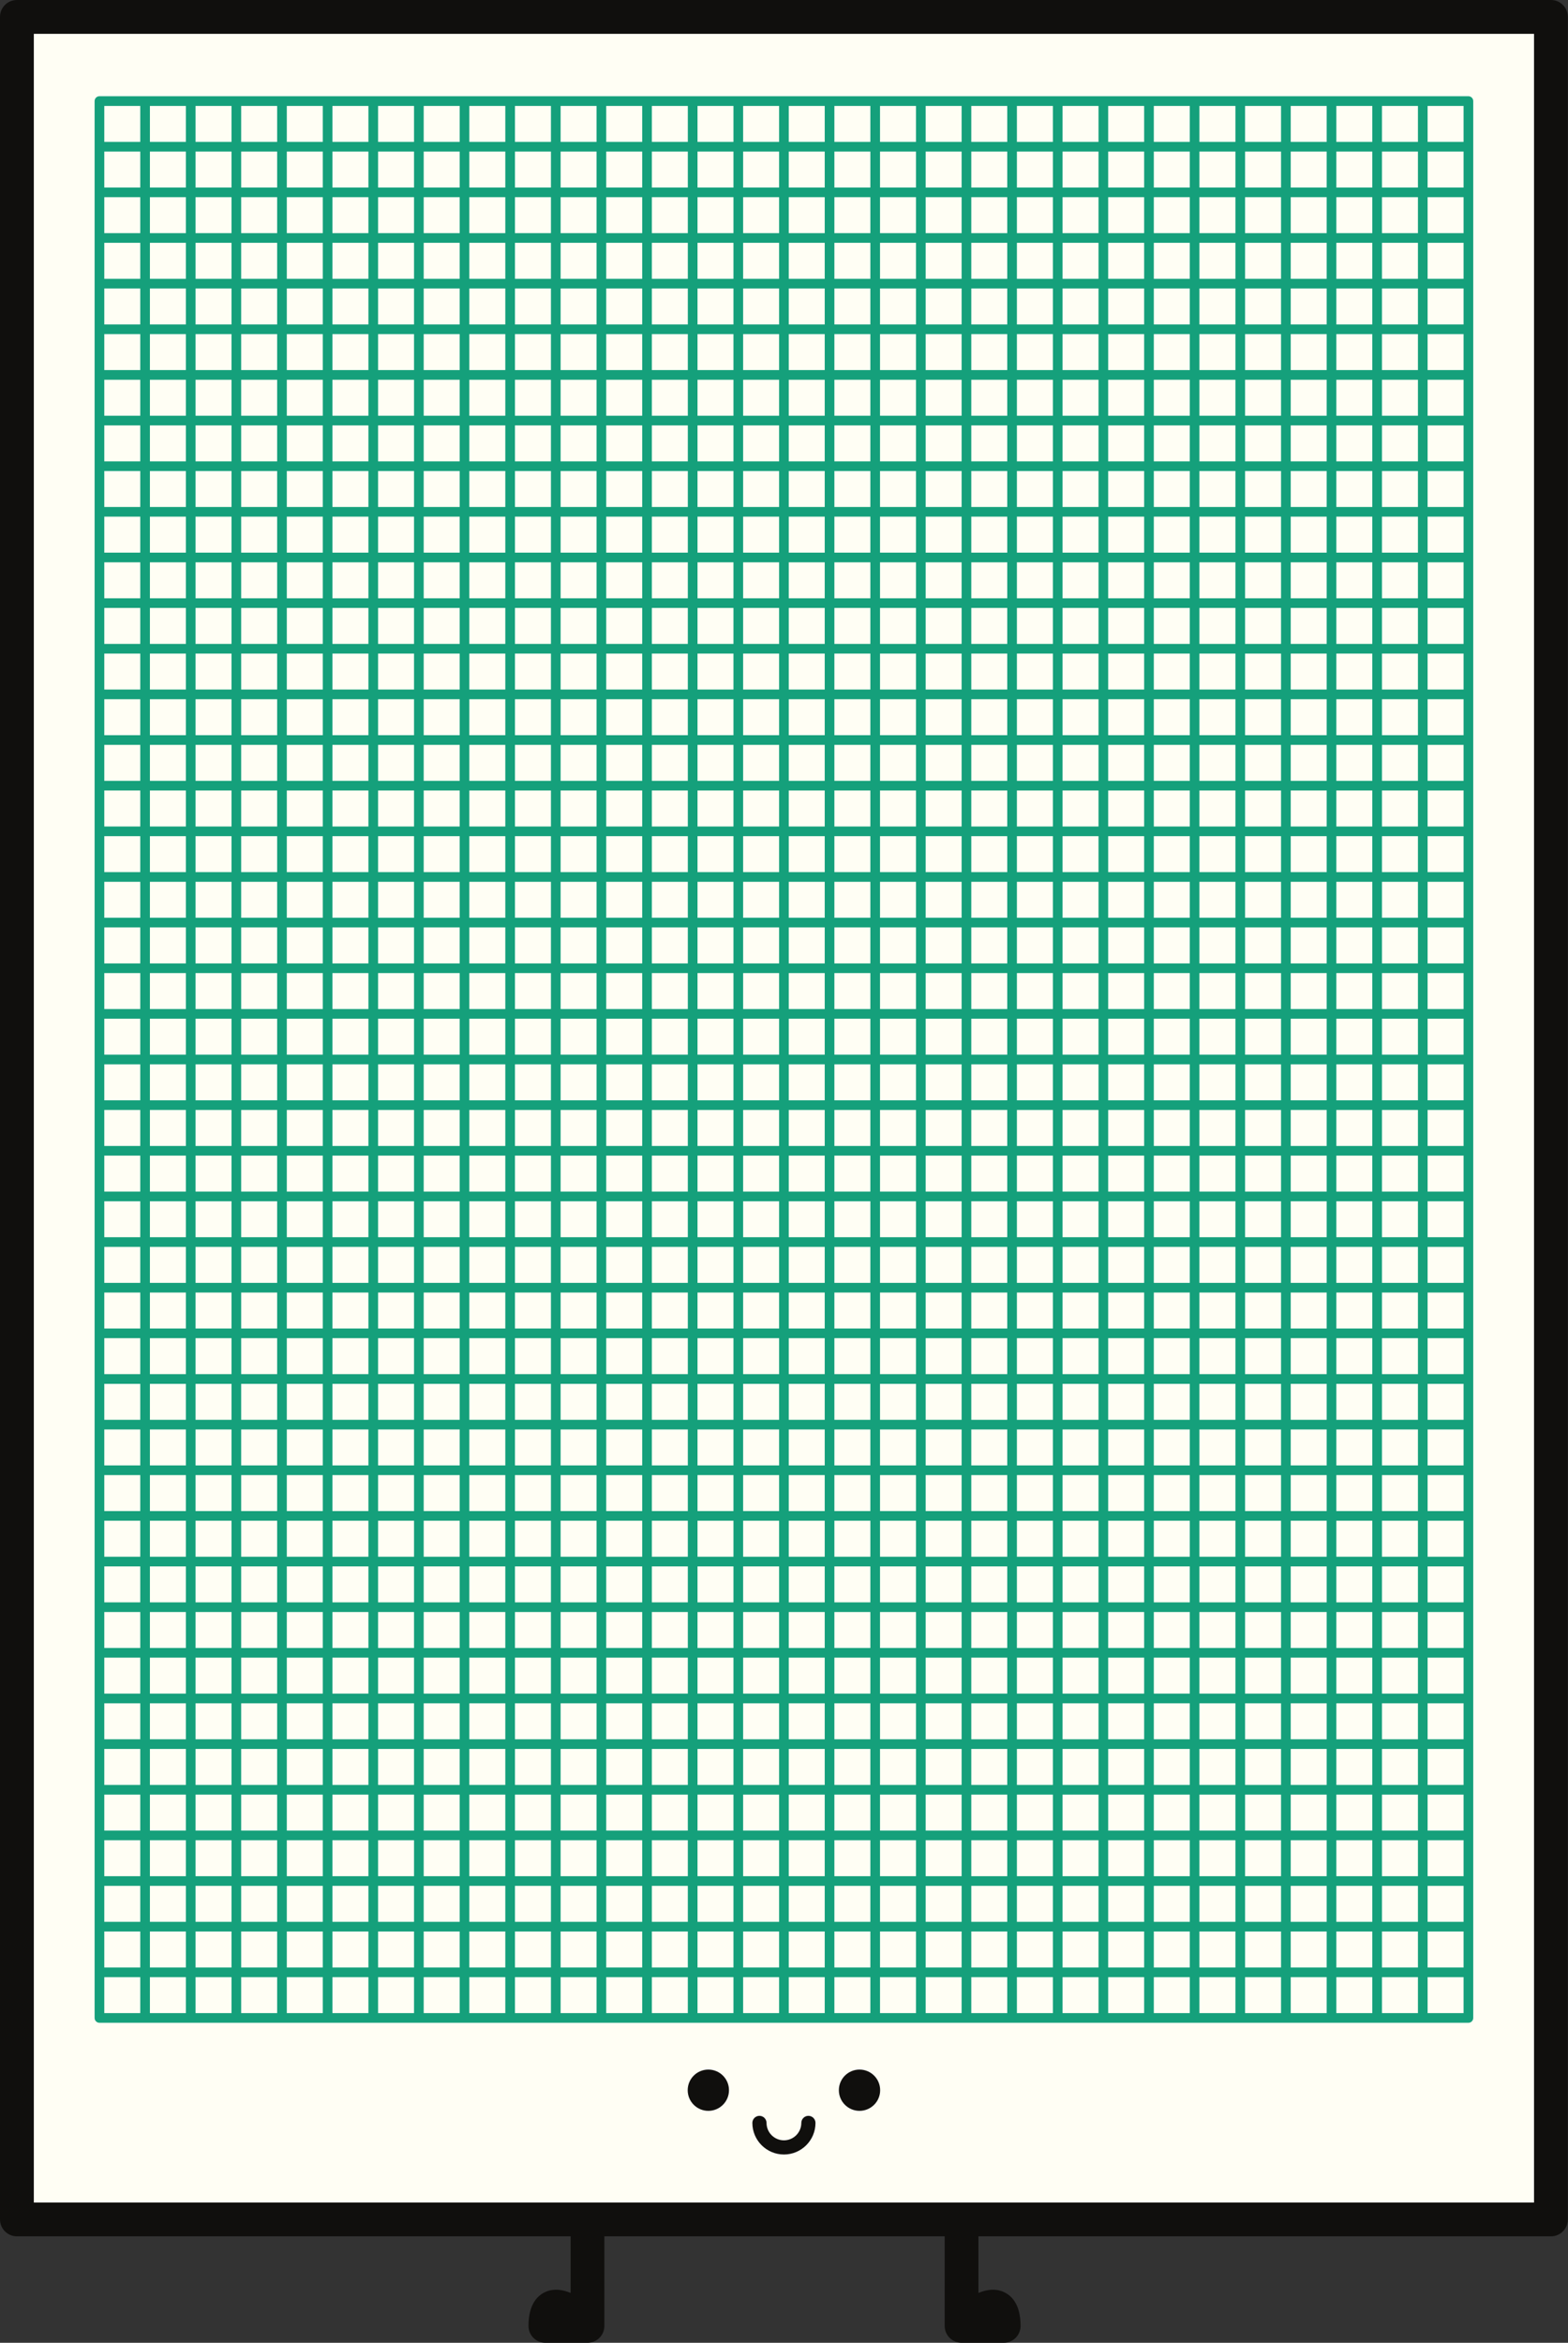
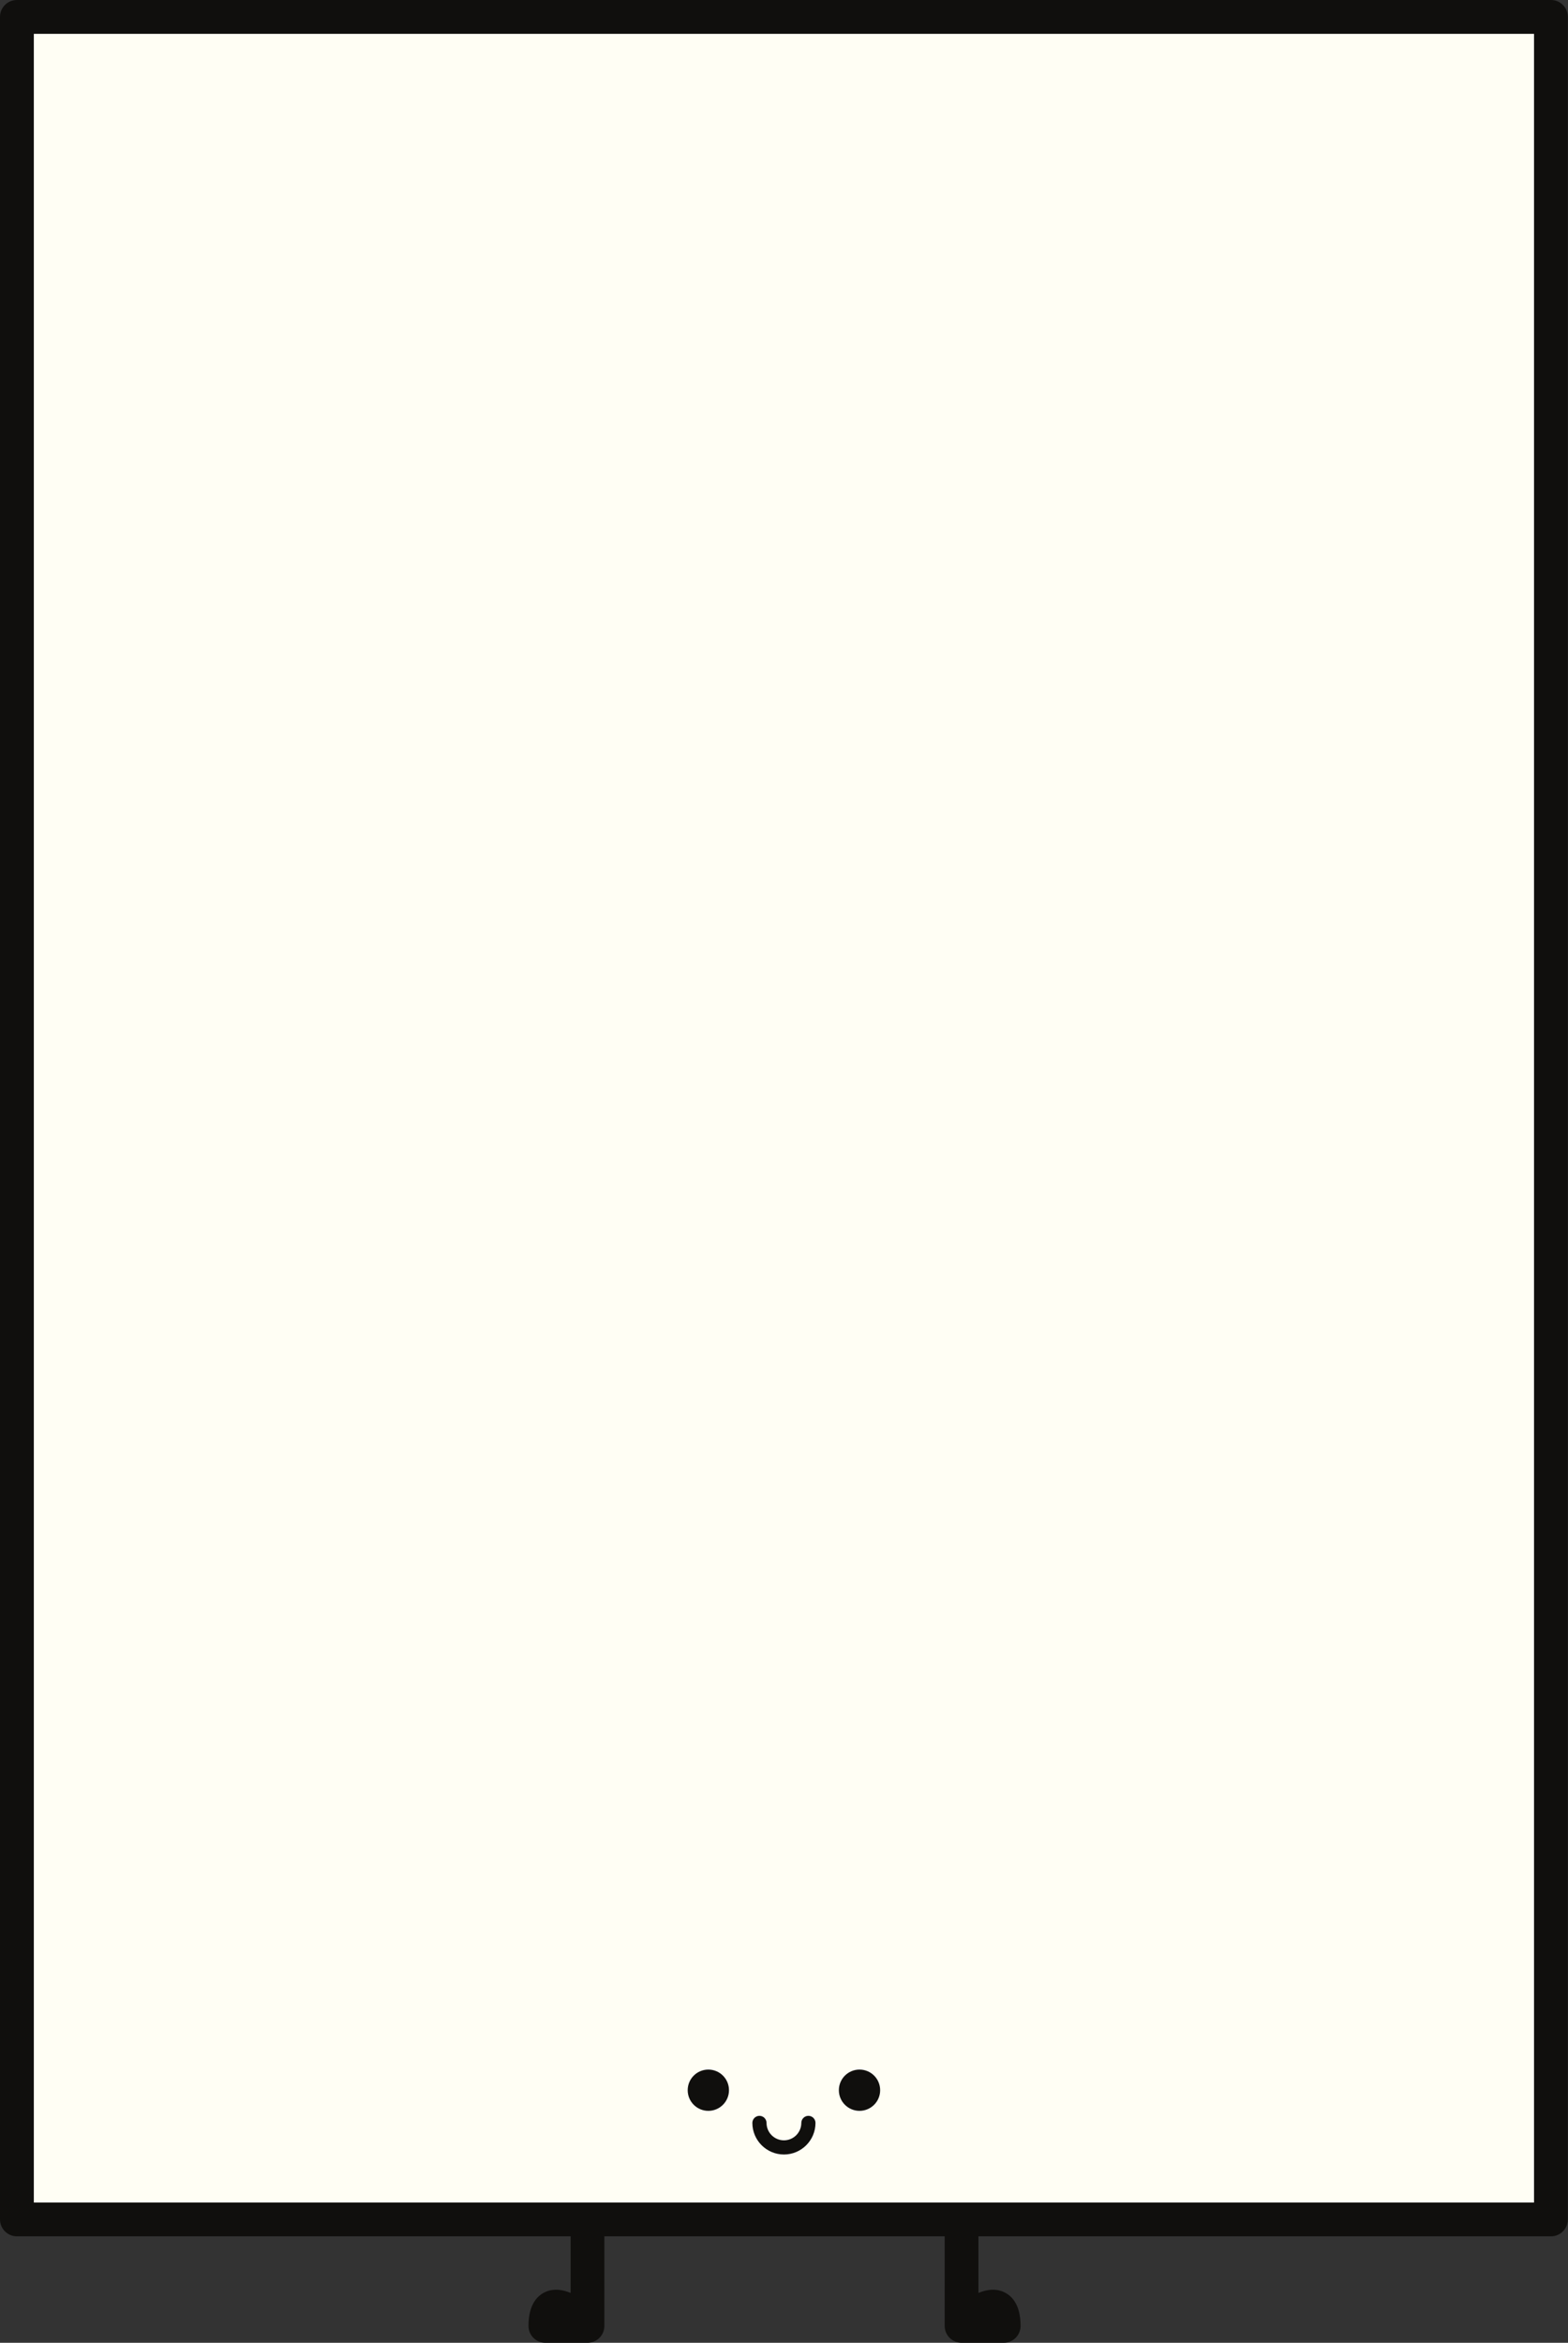
<svg xmlns="http://www.w3.org/2000/svg" height="500.0" preserveAspectRatio="xMidYMid meet" version="1.0" viewBox="0.0 0.0 334.7 500.0" width="334.7" zoomAndPan="magnify">
  <rect x="0.0" y="0.0" width="334.7" height="500.0" fill="#333333" stroke="none" />
  <g>
    <g id="change1_1">
      <path d="M 331.059 473.668 L 3.609 473.668 L 3.609 3.609 L 331.059 3.609 L 331.059 473.668" fill="#fffef4" />
    </g>
    <g id="change2_1">
-       <path d="M 304.73 429.637 L 304.73 421.961 L 312.41 421.961 L 312.41 429.637 Z M 109.922 421.961 L 117.602 421.961 L 117.602 429.637 L 109.922 429.637 Z M 22.262 421.961 L 29.938 421.961 L 29.938 429.637 L 22.262 429.637 Z M 29.938 22.605 L 29.938 30.281 L 22.262 30.281 L 22.262 22.605 Z M 224.746 30.281 L 217.066 30.281 L 217.066 22.605 L 224.746 22.605 Z M 312.41 30.281 L 304.73 30.281 L 304.73 22.605 L 312.41 22.605 Z M 304.73 412.219 L 312.41 412.219 L 312.41 419.898 L 304.73 419.898 Z M 294.992 419.898 L 294.992 412.219 L 302.668 412.219 L 302.668 419.898 Z M 294.992 421.961 L 302.668 421.961 L 302.668 429.637 L 294.992 429.637 Z M 285.25 421.961 L 292.926 421.961 L 292.926 429.637 L 285.25 429.637 Z M 275.512 421.961 L 283.188 421.961 L 283.188 429.637 L 275.512 429.637 Z M 265.77 421.961 L 273.445 421.961 L 273.445 429.637 L 265.77 429.637 Z M 256.027 421.961 L 263.707 421.961 L 263.707 429.637 L 256.027 429.637 Z M 246.289 421.961 L 253.965 421.961 L 253.965 429.637 L 246.289 429.637 Z M 236.547 421.961 L 244.227 421.961 L 244.227 429.637 L 236.547 429.637 Z M 226.809 421.961 L 234.484 421.961 L 234.484 429.637 L 226.809 429.637 Z M 217.066 421.961 L 224.746 421.961 L 224.746 429.637 L 217.066 429.637 Z M 207.328 421.961 L 215.004 421.961 L 215.004 429.637 L 207.328 429.637 Z M 197.586 421.961 L 205.266 421.961 L 205.266 429.637 L 197.586 429.637 Z M 187.848 421.961 L 195.523 421.961 L 195.523 429.637 L 187.848 429.637 Z M 178.105 421.961 L 185.785 421.961 L 185.785 429.637 L 178.105 429.637 Z M 168.367 421.961 L 176.043 421.961 L 176.043 429.637 L 168.367 429.637 Z M 158.625 421.961 L 166.305 421.961 L 166.305 429.637 L 158.625 429.637 Z M 148.887 421.961 L 156.562 421.961 L 156.562 429.637 L 148.887 429.637 Z M 139.145 421.961 L 146.82 421.961 L 146.82 429.637 L 139.145 429.637 Z M 129.402 421.961 L 137.082 421.961 L 137.082 429.637 L 129.402 429.637 Z M 127.34 421.961 L 127.34 429.637 L 119.664 429.637 L 119.664 421.961 Z M 119.664 412.219 L 127.34 412.219 L 127.34 419.898 L 119.664 419.898 Z M 109.922 412.219 L 117.602 412.219 L 117.602 419.898 L 109.922 419.898 Z M 100.184 421.961 L 107.859 421.961 L 107.859 429.637 L 100.184 429.637 Z M 90.441 421.961 L 98.121 421.961 L 98.121 429.637 L 90.441 429.637 Z M 80.703 421.961 L 88.379 421.961 L 88.379 429.637 L 80.703 429.637 Z M 70.961 421.961 L 78.641 421.961 L 78.641 429.637 L 70.961 429.637 Z M 61.223 421.961 L 68.898 421.961 L 68.898 429.637 L 61.223 429.637 Z M 51.48 421.961 L 59.16 421.961 L 59.16 429.637 L 51.48 429.637 Z M 41.738 421.961 L 49.418 421.961 L 49.418 429.637 L 41.738 429.637 Z M 39.676 421.961 L 39.676 429.637 L 32 429.637 L 32 421.961 Z M 32 412.219 L 39.676 412.219 L 39.676 419.898 L 32 419.898 Z M 22.262 412.219 L 29.938 412.219 L 29.938 419.898 L 22.262 419.898 Z M 29.938 40.02 L 22.262 40.02 L 22.262 32.344 L 29.938 32.344 Z M 39.676 32.344 L 39.676 40.02 L 32 40.02 L 32 32.344 Z M 39.676 30.281 L 32 30.281 L 32 22.605 L 39.676 22.605 Z M 49.418 30.281 L 41.738 30.281 L 41.738 22.605 L 49.418 22.605 Z M 59.16 30.281 L 51.48 30.281 L 51.48 22.605 L 59.16 22.605 Z M 68.898 30.281 L 61.223 30.281 L 61.223 22.605 L 68.898 22.605 Z M 78.641 30.281 L 70.961 30.281 L 70.961 22.605 L 78.641 22.605 Z M 88.379 30.281 L 80.703 30.281 L 80.703 22.605 L 88.379 22.605 Z M 98.121 30.281 L 90.441 30.281 L 90.441 22.605 L 98.121 22.605 Z M 107.859 30.281 L 100.184 30.281 L 100.184 22.605 L 107.859 22.605 Z M 117.602 30.281 L 109.922 30.281 L 109.922 22.605 L 117.602 22.605 Z M 127.34 30.281 L 119.664 30.281 L 119.664 22.605 L 127.34 22.605 Z M 137.082 30.281 L 129.402 30.281 L 129.402 22.605 L 137.082 22.605 Z M 146.82 30.281 L 139.145 30.281 L 139.145 22.605 L 146.82 22.605 Z M 156.562 30.281 L 148.887 30.281 L 148.887 22.605 L 156.562 22.605 Z M 166.305 30.281 L 158.625 30.281 L 158.625 22.605 L 166.305 22.605 Z M 176.043 30.281 L 168.367 30.281 L 168.367 22.605 L 176.043 22.605 Z M 185.785 30.281 L 178.105 30.281 L 178.105 22.605 L 185.785 22.605 Z M 195.523 30.281 L 187.848 30.281 L 187.848 22.605 L 195.523 22.605 Z M 205.266 30.281 L 197.586 30.281 L 197.586 22.605 L 205.266 22.605 Z M 207.328 30.281 L 207.328 22.605 L 215.004 22.605 L 215.004 30.281 Z M 215.004 40.02 L 207.328 40.02 L 207.328 32.344 L 215.004 32.344 Z M 224.746 40.02 L 217.066 40.02 L 217.066 32.344 L 224.746 32.344 Z M 234.484 30.281 L 226.809 30.281 L 226.809 22.605 L 234.484 22.605 Z M 244.227 30.281 L 236.547 30.281 L 236.547 22.605 L 244.227 22.605 Z M 253.965 30.281 L 246.289 30.281 L 246.289 22.605 L 253.965 22.605 Z M 263.707 30.281 L 256.027 30.281 L 256.027 22.605 L 263.707 22.605 Z M 273.445 30.281 L 265.77 30.281 L 265.77 22.605 L 273.445 22.605 Z M 283.188 30.281 L 275.512 30.281 L 275.512 22.605 L 283.188 22.605 Z M 292.926 30.281 L 285.25 30.281 L 285.25 22.605 L 292.926 22.605 Z M 294.992 30.281 L 294.992 22.605 L 302.668 22.605 L 302.668 30.281 Z M 302.668 40.02 L 294.992 40.02 L 294.992 32.344 L 302.668 32.344 Z M 304.73 40.02 L 304.73 32.344 L 312.41 32.344 L 312.41 40.02 Z M 304.73 49.762 L 304.73 42.086 L 312.41 42.086 L 312.41 49.762 Z M 304.73 59.504 L 304.73 51.824 L 312.41 51.824 L 312.41 59.504 Z M 304.73 69.242 L 304.73 61.566 L 312.41 61.566 L 312.41 69.242 Z M 304.73 78.984 L 304.73 71.305 L 312.41 71.305 L 312.41 78.984 Z M 304.73 88.723 L 304.73 81.047 L 312.41 81.047 L 312.41 88.723 Z M 304.73 98.465 L 304.73 90.785 L 312.41 90.785 L 312.41 98.465 Z M 304.73 108.203 L 304.73 100.527 L 312.41 100.527 L 312.41 108.203 Z M 304.73 117.945 L 304.73 110.266 L 312.41 110.266 L 312.41 117.945 Z M 304.73 127.688 L 304.73 120.008 L 312.41 120.008 L 312.41 127.688 Z M 304.73 137.426 L 304.73 129.746 L 312.41 129.746 L 312.41 137.426 Z M 304.73 147.164 L 304.73 139.488 L 312.41 139.488 L 312.41 147.164 Z M 304.73 156.906 L 304.73 149.23 L 312.41 149.23 L 312.41 156.906 Z M 304.73 166.648 L 304.73 158.969 L 312.41 158.969 L 312.41 166.648 Z M 304.73 176.387 L 304.73 168.711 L 312.41 168.711 L 312.41 176.387 Z M 304.73 186.129 L 304.73 178.449 L 312.41 178.449 L 312.41 186.129 Z M 304.73 195.867 L 304.73 188.191 L 312.41 188.191 L 312.41 195.867 Z M 304.73 205.609 L 304.73 197.93 L 312.41 197.93 L 312.41 205.609 Z M 304.73 215.348 L 304.73 207.672 L 312.41 207.672 L 312.41 215.348 Z M 304.73 225.09 L 304.73 217.41 L 312.41 217.41 L 312.41 225.09 Z M 304.73 244.57 L 304.73 236.891 L 312.41 236.891 L 312.41 244.57 Z M 304.73 254.312 L 304.73 246.633 L 312.41 246.633 L 312.41 254.312 Z M 304.73 264.051 L 304.73 256.371 L 312.41 256.371 L 312.41 264.051 Z M 304.73 273.793 L 304.73 266.113 L 312.41 266.113 L 312.41 273.793 Z M 304.73 283.531 L 304.73 275.855 L 312.41 275.855 L 312.41 283.531 Z M 304.73 293.273 L 304.73 285.594 L 312.41 285.594 L 312.41 293.273 Z M 304.73 303.012 L 304.73 295.336 L 312.41 295.336 L 312.41 303.012 Z M 304.73 312.754 L 304.73 305.074 L 312.41 305.074 L 312.41 312.754 Z M 304.73 322.492 L 304.73 314.816 L 312.41 314.816 L 312.41 322.492 Z M 304.73 332.234 L 304.73 324.555 L 312.41 324.555 L 312.41 332.234 Z M 304.73 341.973 L 304.73 334.297 L 312.41 334.297 L 312.41 341.973 Z M 304.73 351.715 L 304.73 344.035 L 312.41 344.035 L 312.41 351.715 Z M 304.73 361.453 L 304.73 353.777 L 312.41 353.777 L 312.41 361.453 Z M 304.73 371.195 L 304.73 363.52 L 312.41 363.52 L 312.41 371.195 Z M 304.73 380.938 L 304.73 373.258 L 312.41 373.258 L 312.41 380.938 Z M 304.73 390.676 L 304.73 383 L 312.41 383 L 312.41 390.676 Z M 304.73 400.418 L 304.73 392.738 L 312.41 392.738 L 312.41 400.418 Z M 304.73 402.48 L 312.41 402.48 L 312.41 410.156 L 304.73 410.156 Z M 294.992 402.48 L 302.668 402.48 L 302.668 410.156 L 294.992 410.156 Z M 285.25 410.156 L 285.25 402.48 L 292.926 402.48 L 292.926 410.156 Z M 285.25 412.219 L 292.926 412.219 L 292.926 419.898 L 285.25 419.898 Z M 275.512 412.219 L 283.188 412.219 L 283.188 419.898 L 275.512 419.898 Z M 265.77 412.219 L 273.445 412.219 L 273.445 419.898 L 265.77 419.898 Z M 256.027 412.219 L 263.707 412.219 L 263.707 419.898 L 256.027 419.898 Z M 246.289 412.219 L 253.965 412.219 L 253.965 419.898 L 246.289 419.898 Z M 236.547 412.219 L 244.227 412.219 L 244.227 419.898 L 236.547 419.898 Z M 226.809 412.219 L 234.484 412.219 L 234.484 419.898 L 226.809 419.898 Z M 217.066 412.219 L 224.746 412.219 L 224.746 419.898 L 217.066 419.898 Z M 207.328 412.219 L 215.004 412.219 L 215.004 419.898 L 207.328 419.898 Z M 197.586 412.219 L 205.266 412.219 L 205.266 419.898 L 197.586 419.898 Z M 187.848 412.219 L 195.523 412.219 L 195.523 419.898 L 187.848 419.898 Z M 178.105 412.219 L 185.785 412.219 L 185.785 419.898 L 178.105 419.898 Z M 168.367 412.219 L 176.043 412.219 L 176.043 419.898 L 168.367 419.898 Z M 158.625 412.219 L 166.305 412.219 L 166.305 419.898 L 158.625 419.898 Z M 148.887 412.219 L 156.562 412.219 L 156.562 419.898 L 148.887 419.898 Z M 139.145 412.219 L 146.82 412.219 L 146.82 419.898 L 139.145 419.898 Z M 137.082 412.219 L 137.082 419.898 L 129.402 419.898 L 129.402 412.219 Z M 129.402 402.48 L 137.082 402.48 L 137.082 410.156 L 129.402 410.156 Z M 119.664 402.48 L 127.34 402.48 L 127.34 410.156 L 119.664 410.156 Z M 109.922 402.48 L 117.602 402.48 L 117.602 410.156 L 109.922 410.156 Z M 90.441 412.219 L 98.121 412.219 L 98.121 419.898 L 90.441 419.898 Z M 80.703 412.219 L 88.379 412.219 L 88.379 419.898 L 80.703 419.898 Z M 70.961 412.219 L 78.641 412.219 L 78.641 419.898 L 70.961 419.898 Z M 61.223 412.219 L 68.898 412.219 L 68.898 419.898 L 61.223 419.898 Z M 51.48 412.219 L 59.16 412.219 L 59.16 419.898 L 51.48 419.898 Z M 49.418 412.219 L 49.418 419.898 L 41.738 419.898 L 41.738 412.219 Z M 41.738 402.48 L 49.418 402.48 L 49.418 410.156 L 41.738 410.156 Z M 32 402.48 L 39.676 402.48 L 39.676 410.156 L 32 410.156 Z M 29.938 402.48 L 29.938 410.156 L 22.262 410.156 L 22.262 402.48 Z M 29.938 392.738 L 29.938 400.418 L 22.262 400.418 L 22.262 392.738 Z M 29.938 383 L 29.938 390.676 L 22.262 390.676 L 22.262 383 Z M 29.938 373.258 L 29.938 380.938 L 22.262 380.938 L 22.262 373.258 Z M 29.938 363.52 L 29.938 371.195 L 22.262 371.195 L 22.262 363.52 Z M 29.938 353.777 L 29.938 361.453 L 22.262 361.453 L 22.262 353.777 Z M 29.938 344.035 L 29.938 351.715 L 22.262 351.715 L 22.262 344.035 Z M 29.938 334.297 L 29.938 341.973 L 22.262 341.973 L 22.262 334.297 Z M 29.938 324.555 L 29.938 332.234 L 22.262 332.234 L 22.262 324.555 Z M 29.938 314.816 L 29.938 322.492 L 22.262 322.492 L 22.262 314.816 Z M 29.938 305.074 L 29.938 312.754 L 22.262 312.754 L 22.262 305.074 Z M 29.938 295.336 L 29.938 303.012 L 22.262 303.012 L 22.262 295.336 Z M 29.938 285.594 L 29.938 293.273 L 22.262 293.273 L 22.262 285.594 Z M 29.938 275.855 L 29.938 283.531 L 22.262 283.531 L 22.262 275.855 Z M 29.938 266.113 L 29.938 273.793 L 22.262 273.793 L 22.262 266.113 Z M 29.938 256.371 L 29.938 264.051 L 22.262 264.051 L 22.262 256.371 Z M 29.938 246.633 L 29.938 254.312 L 22.262 254.312 L 22.262 246.633 Z M 29.938 236.891 L 29.938 244.57 L 22.262 244.57 L 22.262 236.891 Z M 29.938 227.152 L 29.938 234.828 L 22.262 234.828 L 22.262 227.152 Z M 29.938 207.672 L 29.938 215.348 L 22.262 215.348 L 22.262 207.672 Z M 29.938 197.93 L 29.938 205.609 L 22.262 205.609 L 22.262 197.93 Z M 29.938 188.191 L 29.938 195.867 L 22.262 195.867 L 22.262 188.191 Z M 29.938 178.449 L 29.938 186.129 L 22.262 186.129 L 22.262 178.449 Z M 29.938 168.711 L 29.938 176.387 L 22.262 176.387 L 22.262 168.711 Z M 29.938 158.969 L 29.938 166.648 L 22.262 166.648 L 22.262 158.969 Z M 29.938 149.23 L 29.938 156.906 L 22.262 156.906 L 22.262 149.23 Z M 29.938 139.488 L 29.938 147.164 L 22.262 147.164 L 22.262 139.488 Z M 29.938 129.746 L 29.938 137.426 L 22.262 137.426 L 22.262 129.746 Z M 29.938 120.008 L 29.938 127.688 L 22.262 127.688 L 22.262 120.008 Z M 29.938 110.266 L 29.938 117.945 L 22.262 117.945 L 22.262 110.266 Z M 29.938 100.527 L 29.938 108.203 L 22.262 108.203 L 22.262 100.527 Z M 29.938 90.785 L 29.938 98.465 L 22.262 98.465 L 22.262 90.785 Z M 29.938 81.047 L 29.938 88.723 L 22.262 88.723 L 22.262 81.047 Z M 29.938 71.305 L 29.938 78.984 L 22.262 78.984 L 22.262 71.305 Z M 29.938 61.566 L 29.938 69.242 L 22.262 69.242 L 22.262 61.566 Z M 29.938 51.824 L 29.938 59.504 L 22.262 59.504 L 22.262 51.824 Z M 29.938 49.762 L 22.262 49.762 L 22.262 42.086 L 29.938 42.086 Z M 39.676 49.762 L 32 49.762 L 32 42.086 L 39.676 42.086 Z M 49.418 42.086 L 49.418 49.762 L 41.738 49.762 L 41.738 42.086 Z M 49.418 40.02 L 41.738 40.02 L 41.738 32.344 L 49.418 32.344 Z M 59.16 40.02 L 51.48 40.02 L 51.48 32.344 L 59.16 32.344 Z M 68.898 40.02 L 61.223 40.02 L 61.223 32.344 L 68.898 32.344 Z M 78.641 40.02 L 70.961 40.02 L 70.961 32.344 L 78.641 32.344 Z M 88.379 40.02 L 80.703 40.02 L 80.703 32.344 L 88.379 32.344 Z M 98.121 40.02 L 90.441 40.02 L 90.441 32.344 L 98.121 32.344 Z M 107.859 40.02 L 100.184 40.02 L 100.184 32.344 L 107.859 32.344 Z M 117.602 40.02 L 109.922 40.02 L 109.922 32.344 L 117.602 32.344 Z M 127.34 40.02 L 119.664 40.02 L 119.664 32.344 L 127.34 32.344 Z M 137.082 40.02 L 129.402 40.02 L 129.402 32.344 L 137.082 32.344 Z M 146.82 40.02 L 139.145 40.02 L 139.145 32.344 L 146.82 32.344 Z M 156.562 40.02 L 148.887 40.02 L 148.887 32.344 L 156.562 32.344 Z M 166.305 40.02 L 158.625 40.02 L 158.625 32.344 L 166.305 32.344 Z M 176.043 40.02 L 168.367 40.02 L 168.367 32.344 L 176.043 32.344 Z M 185.785 40.02 L 178.105 40.02 L 178.105 32.344 L 185.785 32.344 Z M 195.523 40.02 L 187.848 40.02 L 187.848 32.344 L 195.523 32.344 Z M 197.586 40.02 L 197.586 32.344 L 205.266 32.344 L 205.266 40.02 Z M 205.266 49.762 L 197.586 49.762 L 197.586 42.086 L 205.266 42.086 Z M 215.004 49.762 L 207.328 49.762 L 207.328 42.086 L 215.004 42.086 Z M 224.746 49.762 L 217.066 49.762 L 217.066 42.086 L 224.746 42.086 Z M 244.227 40.02 L 236.547 40.02 L 236.547 32.344 L 244.227 32.344 Z M 253.965 40.02 L 246.289 40.02 L 246.289 32.344 L 253.965 32.344 Z M 263.707 40.02 L 256.027 40.02 L 256.027 32.344 L 263.707 32.344 Z M 273.445 40.02 L 265.77 40.02 L 265.77 32.344 L 273.445 32.344 Z M 283.188 40.02 L 275.512 40.02 L 275.512 32.344 L 283.188 32.344 Z M 285.25 40.02 L 285.25 32.344 L 292.926 32.344 L 292.926 40.02 Z M 292.926 49.762 L 285.25 49.762 L 285.25 42.086 L 292.926 42.086 Z M 294.992 49.762 L 294.992 42.086 L 302.668 42.086 L 302.668 49.762 Z M 294.992 59.504 L 294.992 51.824 L 302.668 51.824 L 302.668 59.504 Z M 294.992 69.242 L 294.992 61.566 L 302.668 61.566 L 302.668 69.242 Z M 294.992 78.984 L 294.992 71.305 L 302.668 71.305 L 302.668 78.984 Z M 294.992 88.723 L 294.992 81.047 L 302.668 81.047 L 302.668 88.723 Z M 294.992 98.465 L 294.992 90.785 L 302.668 90.785 L 302.668 98.465 Z M 294.992 108.203 L 294.992 100.527 L 302.668 100.527 L 302.668 108.203 Z M 294.992 117.945 L 294.992 110.266 L 302.668 110.266 L 302.668 117.945 Z M 294.992 127.688 L 294.992 120.008 L 302.668 120.008 L 302.668 127.688 Z M 294.992 137.426 L 294.992 129.746 L 302.668 129.746 L 302.668 137.426 Z M 294.992 147.164 L 294.992 139.488 L 302.668 139.488 L 302.668 147.164 Z M 294.992 156.906 L 294.992 149.23 L 302.668 149.23 L 302.668 156.906 Z M 294.992 166.648 L 294.992 158.969 L 302.668 158.969 L 302.668 166.648 Z M 294.992 176.387 L 294.992 168.711 L 302.668 168.711 L 302.668 176.387 Z M 294.992 186.129 L 294.992 178.449 L 302.668 178.449 L 302.668 186.129 Z M 294.992 195.867 L 294.992 188.191 L 302.668 188.191 L 302.668 195.867 Z M 294.992 205.609 L 294.992 197.93 L 302.668 197.93 L 302.668 205.609 Z M 294.992 215.348 L 294.992 207.672 L 302.668 207.672 L 302.668 215.348 Z M 302.668 225.09 L 294.992 225.09 L 294.992 217.41 L 302.668 217.41 Z M 294.992 234.828 L 294.992 227.152 L 302.668 227.152 L 302.668 234.828 Z M 294.992 244.57 L 294.992 236.891 L 302.668 236.891 L 302.668 244.57 Z M 294.992 254.312 L 294.992 246.633 L 302.668 246.633 L 302.668 254.312 Z M 294.992 264.051 L 294.992 256.371 L 302.668 256.371 L 302.668 264.051 Z M 294.992 273.793 L 294.992 266.113 L 302.668 266.113 L 302.668 273.793 Z M 294.992 283.531 L 294.992 275.855 L 302.668 275.855 L 302.668 283.531 Z M 294.992 293.273 L 294.992 285.594 L 302.668 285.594 L 302.668 293.273 Z M 294.992 303.012 L 294.992 295.336 L 302.668 295.336 L 302.668 303.012 Z M 294.992 312.754 L 294.992 305.074 L 302.668 305.074 L 302.668 312.754 Z M 294.992 322.492 L 294.992 314.816 L 302.668 314.816 L 302.668 322.492 Z M 294.992 332.234 L 294.992 324.555 L 302.668 324.555 L 302.668 332.234 Z M 294.992 341.973 L 294.992 334.297 L 302.668 334.297 L 302.668 341.973 Z M 294.992 351.715 L 294.992 344.035 L 302.668 344.035 L 302.668 351.715 Z M 294.992 361.453 L 294.992 353.777 L 302.668 353.777 L 302.668 361.453 Z M 294.992 371.195 L 294.992 363.52 L 302.668 363.52 L 302.668 371.195 Z M 294.992 380.938 L 294.992 373.258 L 302.668 373.258 L 302.668 380.938 Z M 294.992 390.676 L 294.992 383 L 302.668 383 L 302.668 390.676 Z M 294.992 392.738 L 302.668 392.738 L 302.668 400.418 L 294.992 400.418 Z M 285.25 392.738 L 292.926 392.738 L 292.926 400.418 L 285.25 400.418 Z M 275.512 400.418 L 275.512 392.738 L 283.188 392.738 L 283.188 400.418 Z M 275.512 402.48 L 283.188 402.48 L 283.188 410.156 L 275.512 410.156 Z M 265.77 402.48 L 273.445 402.48 L 273.445 410.156 L 265.77 410.156 Z M 256.027 402.48 L 263.707 402.48 L 263.707 410.156 L 256.027 410.156 Z M 246.289 402.48 L 253.965 402.48 L 253.965 410.156 L 246.289 410.156 Z M 236.547 402.48 L 244.227 402.48 L 244.227 410.156 L 236.547 410.156 Z M 226.809 402.48 L 234.484 402.48 L 234.484 410.156 L 226.809 410.156 Z M 217.066 402.48 L 224.746 402.48 L 224.746 410.156 L 217.066 410.156 Z M 207.328 402.48 L 215.004 402.48 L 215.004 410.156 L 207.328 410.156 Z M 197.586 402.48 L 205.266 402.48 L 205.266 410.156 L 197.586 410.156 Z M 187.848 402.48 L 195.523 402.48 L 195.523 410.156 L 187.848 410.156 Z M 178.105 402.48 L 185.785 402.48 L 185.785 410.156 L 178.105 410.156 Z M 168.367 402.48 L 176.043 402.48 L 176.043 410.156 L 168.367 410.156 Z M 158.625 402.48 L 166.305 402.48 L 166.305 410.156 L 158.625 410.156 Z M 148.887 402.48 L 156.562 402.48 L 156.562 410.156 L 148.887 410.156 Z M 146.82 402.48 L 146.82 410.156 L 139.145 410.156 L 139.145 402.48 Z M 139.145 392.738 L 146.82 392.738 L 146.82 400.418 L 139.145 400.418 Z M 129.402 392.738 L 137.082 392.738 L 137.082 400.418 L 129.402 400.418 Z M 119.664 392.738 L 127.34 392.738 L 127.34 400.418 L 119.664 400.418 Z M 109.922 392.738 L 117.602 392.738 L 117.602 400.418 L 109.922 400.418 Z M 90.441 402.48 L 98.121 402.48 L 98.121 410.156 L 90.441 410.156 Z M 80.703 402.48 L 88.379 402.48 L 88.379 410.156 L 80.703 410.156 Z M 70.961 402.48 L 78.641 402.48 L 78.641 410.156 L 70.961 410.156 Z M 61.223 402.48 L 68.898 402.48 L 68.898 410.156 L 61.223 410.156 Z M 59.16 402.48 L 59.16 410.156 L 51.48 410.156 L 51.48 402.48 Z M 51.48 392.738 L 59.16 392.738 L 59.16 400.418 L 51.48 400.418 Z M 41.738 392.738 L 49.418 392.738 L 49.418 400.418 L 41.738 400.418 Z M 39.676 392.738 L 39.676 400.418 L 32 400.418 L 32 392.738 Z M 39.676 383 L 39.676 390.676 L 32 390.676 L 32 383 Z M 39.676 373.258 L 39.676 380.938 L 32 380.938 L 32 373.258 Z M 39.676 363.52 L 39.676 371.195 L 32 371.195 L 32 363.52 Z M 39.676 353.777 L 39.676 361.453 L 32 361.453 L 32 353.777 Z M 39.676 344.035 L 39.676 351.715 L 32 351.715 L 32 344.035 Z M 39.676 334.297 L 39.676 341.973 L 32 341.973 L 32 334.297 Z M 39.676 324.555 L 39.676 332.234 L 32 332.234 L 32 324.555 Z M 39.676 314.816 L 39.676 322.492 L 32 322.492 L 32 314.816 Z M 39.676 305.074 L 39.676 312.754 L 32 312.754 L 32 305.074 Z M 39.676 295.336 L 39.676 303.012 L 32 303.012 L 32 295.336 Z M 39.676 285.594 L 39.676 293.273 L 32 293.273 L 32 285.594 Z M 39.676 275.855 L 39.676 283.531 L 32 283.531 L 32 275.855 Z M 39.676 266.113 L 39.676 273.793 L 32 273.793 L 32 266.113 Z M 39.676 256.371 L 39.676 264.051 L 32 264.051 L 32 256.371 Z M 39.676 246.633 L 39.676 254.312 L 32 254.312 L 32 246.633 Z M 39.676 236.891 L 39.676 244.57 L 32 244.57 L 32 236.891 Z M 32 227.152 L 39.676 227.152 L 39.676 234.828 L 32 234.828 Z M 39.676 217.41 L 39.676 225.09 L 32 225.09 L 32 217.41 Z M 39.676 207.672 L 39.676 215.348 L 32 215.348 L 32 207.672 Z M 39.676 197.93 L 39.676 205.609 L 32 205.609 L 32 197.93 Z M 39.676 188.191 L 39.676 195.867 L 32 195.867 L 32 188.191 Z M 39.676 178.449 L 39.676 186.129 L 32 186.129 L 32 178.449 Z M 39.676 168.711 L 39.676 176.387 L 32 176.387 L 32 168.711 Z M 39.676 158.969 L 39.676 166.648 L 32 166.648 L 32 158.969 Z M 39.676 149.23 L 39.676 156.906 L 32 156.906 L 32 149.23 Z M 39.676 139.488 L 39.676 147.164 L 32 147.164 L 32 139.488 Z M 39.676 129.746 L 39.676 137.426 L 32 137.426 L 32 129.746 Z M 39.676 120.008 L 39.676 127.688 L 32 127.688 L 32 120.008 Z M 39.676 110.266 L 39.676 117.945 L 32 117.945 L 32 110.266 Z M 39.676 100.527 L 39.676 108.203 L 32 108.203 L 32 100.527 Z M 39.676 90.785 L 39.676 98.465 L 32 98.465 L 32 90.785 Z M 39.676 81.047 L 39.676 88.723 L 32 88.723 L 32 81.047 Z M 39.676 71.305 L 39.676 78.984 L 32 78.984 L 32 71.305 Z M 39.676 61.566 L 39.676 69.242 L 32 69.242 L 32 61.566 Z M 39.676 59.504 L 32 59.504 L 32 51.824 L 39.676 51.824 Z M 49.418 59.504 L 41.738 59.504 L 41.738 51.824 L 49.418 51.824 Z M 59.16 51.824 L 59.16 59.504 L 51.48 59.504 L 51.48 51.824 Z M 59.16 49.762 L 51.48 49.762 L 51.48 42.086 L 59.16 42.086 Z M 68.898 49.762 L 61.223 49.762 L 61.223 42.086 L 68.898 42.086 Z M 78.641 49.762 L 70.961 49.762 L 70.961 42.086 L 78.641 42.086 Z M 88.379 49.762 L 80.703 49.762 L 80.703 42.086 L 88.379 42.086 Z M 98.121 49.762 L 90.441 49.762 L 90.441 42.086 L 98.121 42.086 Z M 107.859 49.762 L 100.184 49.762 L 100.184 42.086 L 107.859 42.086 Z M 117.602 49.762 L 109.922 49.762 L 109.922 42.086 L 117.602 42.086 Z M 127.34 49.762 L 119.664 49.762 L 119.664 42.086 L 127.34 42.086 Z M 137.082 49.762 L 129.402 49.762 L 129.402 42.086 L 137.082 42.086 Z M 146.82 49.762 L 139.145 49.762 L 139.145 42.086 L 146.82 42.086 Z M 156.562 49.762 L 148.887 49.762 L 148.887 42.086 L 156.562 42.086 Z M 166.305 49.762 L 158.625 49.762 L 158.625 42.086 L 166.305 42.086 Z M 176.043 49.762 L 168.367 49.762 L 168.367 42.086 L 176.043 42.086 Z M 185.785 49.762 L 178.105 49.762 L 178.105 42.086 L 185.785 42.086 Z M 187.848 49.762 L 187.848 42.086 L 195.523 42.086 L 195.523 49.762 Z M 195.523 59.504 L 187.848 59.504 L 187.848 51.824 L 195.523 51.824 Z M 205.266 59.504 L 197.586 59.504 L 197.586 51.824 L 205.266 51.824 Z M 215.004 59.504 L 207.328 59.504 L 207.328 51.824 L 215.004 51.824 Z M 224.746 59.504 L 217.066 59.504 L 217.066 51.824 L 224.746 51.824 Z M 244.227 49.762 L 236.547 49.762 L 236.547 42.086 L 244.227 42.086 Z M 253.965 49.762 L 246.289 49.762 L 246.289 42.086 L 253.965 42.086 Z M 263.707 49.762 L 256.027 49.762 L 256.027 42.086 L 263.707 42.086 Z M 273.445 49.762 L 265.77 49.762 L 265.77 42.086 L 273.445 42.086 Z M 275.512 49.762 L 275.512 42.086 L 283.188 42.086 L 283.188 49.762 Z M 283.188 59.504 L 275.512 59.504 L 275.512 51.824 L 283.188 51.824 Z M 285.25 59.504 L 285.25 51.824 L 292.926 51.824 L 292.926 59.504 Z M 285.25 69.242 L 285.25 61.566 L 292.926 61.566 L 292.926 69.242 Z M 285.25 78.984 L 285.25 71.305 L 292.926 71.305 L 292.926 78.984 Z M 285.25 88.723 L 285.25 81.047 L 292.926 81.047 L 292.926 88.723 Z M 285.25 98.465 L 285.25 90.785 L 292.926 90.785 L 292.926 98.465 Z M 285.25 108.203 L 285.25 100.527 L 292.926 100.527 L 292.926 108.203 Z M 285.25 117.945 L 285.25 110.266 L 292.926 110.266 L 292.926 117.945 Z M 285.25 127.688 L 285.25 120.008 L 292.926 120.008 L 292.926 127.688 Z M 285.25 137.426 L 285.25 129.746 L 292.926 129.746 L 292.926 137.426 Z M 285.25 147.164 L 285.25 139.488 L 292.926 139.488 L 292.926 147.164 Z M 285.25 156.906 L 285.25 149.23 L 292.926 149.23 L 292.926 156.906 Z M 285.25 166.648 L 285.25 158.969 L 292.926 158.969 L 292.926 166.648 Z M 285.25 176.387 L 285.25 168.711 L 292.926 168.711 L 292.926 176.387 Z M 285.25 186.129 L 285.25 178.449 L 292.926 178.449 L 292.926 186.129 Z M 285.25 195.867 L 285.25 188.191 L 292.926 188.191 L 292.926 195.867 Z M 285.25 205.609 L 285.25 197.93 L 292.926 197.93 L 292.926 205.609 Z M 285.25 215.348 L 285.25 207.672 L 292.926 207.672 L 292.926 215.348 Z M 292.926 225.09 L 285.25 225.09 L 285.25 217.41 L 292.926 217.41 Z M 285.25 234.828 L 285.25 227.152 L 292.926 227.152 L 292.926 234.828 Z M 285.25 244.57 L 285.25 236.891 L 292.926 236.891 L 292.926 244.57 Z M 285.25 254.312 L 285.25 246.633 L 292.926 246.633 L 292.926 254.312 Z M 285.25 264.051 L 285.25 256.371 L 292.926 256.371 L 292.926 264.051 Z M 285.25 273.793 L 285.25 266.113 L 292.926 266.113 L 292.926 273.793 Z M 285.25 283.531 L 285.25 275.855 L 292.926 275.855 L 292.926 283.531 Z M 285.25 293.273 L 285.25 285.594 L 292.926 285.594 L 292.926 293.273 Z M 285.25 303.012 L 285.25 295.336 L 292.926 295.336 L 292.926 303.012 Z M 285.25 312.754 L 285.25 305.074 L 292.926 305.074 L 292.926 312.754 Z M 285.25 322.492 L 285.25 314.816 L 292.926 314.816 L 292.926 322.492 Z M 285.25 332.234 L 285.25 324.555 L 292.926 324.555 L 292.926 332.234 Z M 285.25 341.973 L 285.25 334.297 L 292.926 334.297 L 292.926 341.973 Z M 285.25 351.715 L 285.25 344.035 L 292.926 344.035 L 292.926 351.715 Z M 285.25 361.453 L 285.25 353.777 L 292.926 353.777 L 292.926 361.453 Z M 285.25 371.195 L 285.25 363.52 L 292.926 363.52 L 292.926 371.195 Z M 285.25 380.938 L 285.25 373.258 L 292.926 373.258 L 292.926 380.938 Z M 285.25 383 L 292.926 383 L 292.926 390.676 L 285.25 390.676 Z M 275.512 383 L 283.188 383 L 283.188 390.676 L 275.512 390.676 Z M 265.77 390.676 L 265.77 383 L 273.445 383 L 273.445 390.676 Z M 265.77 392.738 L 273.445 392.738 L 273.445 400.418 L 265.77 400.418 Z M 256.027 392.738 L 263.707 392.738 L 263.707 400.418 L 256.027 400.418 Z M 246.289 392.738 L 253.965 392.738 L 253.965 400.418 L 246.289 400.418 Z M 236.547 392.738 L 244.227 392.738 L 244.227 400.418 L 236.547 400.418 Z M 226.809 392.738 L 234.484 392.738 L 234.484 400.418 L 226.809 400.418 Z M 217.066 392.738 L 224.746 392.738 L 224.746 400.418 L 217.066 400.418 Z M 207.328 392.738 L 215.004 392.738 L 215.004 400.418 L 207.328 400.418 Z M 197.586 392.738 L 205.266 392.738 L 205.266 400.418 L 197.586 400.418 Z M 187.848 392.738 L 195.523 392.738 L 195.523 400.418 L 187.848 400.418 Z M 178.105 392.738 L 185.785 392.738 L 185.785 400.418 L 178.105 400.418 Z M 168.367 392.738 L 176.043 392.738 L 176.043 400.418 L 168.367 400.418 Z M 158.625 392.738 L 166.305 392.738 L 166.305 400.418 L 158.625 400.418 Z M 156.562 392.738 L 156.562 400.418 L 148.887 400.418 L 148.887 392.738 Z M 148.887 383 L 156.562 383 L 156.562 390.676 L 148.887 390.676 Z M 139.145 383 L 146.82 383 L 146.82 390.676 L 139.145 390.676 Z M 129.402 383 L 137.082 383 L 137.082 390.676 L 129.402 390.676 Z M 119.664 383 L 127.34 383 L 127.34 390.676 L 119.664 390.676 Z M 109.922 383 L 117.602 383 L 117.602 390.676 L 109.922 390.676 Z M 90.441 392.738 L 98.121 392.738 L 98.121 400.418 L 90.441 400.418 Z M 80.703 392.738 L 88.379 392.738 L 88.379 400.418 L 80.703 400.418 Z M 70.961 392.738 L 78.641 392.738 L 78.641 400.418 L 70.961 400.418 Z M 68.898 392.738 L 68.898 400.418 L 61.223 400.418 L 61.223 392.738 Z M 61.223 383 L 68.898 383 L 68.898 390.676 L 61.223 390.676 Z M 51.48 383 L 59.16 383 L 59.16 390.676 L 51.48 390.676 Z M 49.418 383 L 49.418 390.676 L 41.738 390.676 L 41.738 383 Z M 49.418 373.258 L 49.418 380.938 L 41.738 380.938 L 41.738 373.258 Z M 49.418 363.52 L 49.418 371.195 L 41.738 371.195 L 41.738 363.52 Z M 49.418 353.777 L 49.418 361.453 L 41.738 361.453 L 41.738 353.777 Z M 49.418 344.035 L 49.418 351.715 L 41.738 351.715 L 41.738 344.035 Z M 49.418 334.297 L 49.418 341.973 L 41.738 341.973 L 41.738 334.297 Z M 49.418 324.555 L 49.418 332.234 L 41.738 332.234 L 41.738 324.555 Z M 49.418 314.816 L 49.418 322.492 L 41.738 322.492 L 41.738 314.816 Z M 49.418 305.074 L 49.418 312.754 L 41.738 312.754 L 41.738 305.074 Z M 49.418 295.336 L 49.418 303.012 L 41.738 303.012 L 41.738 295.336 Z M 49.418 285.594 L 49.418 293.273 L 41.738 293.273 L 41.738 285.594 Z M 49.418 275.855 L 49.418 283.531 L 41.738 283.531 L 41.738 275.855 Z M 49.418 266.113 L 49.418 273.793 L 41.738 273.793 L 41.738 266.113 Z M 49.418 256.371 L 49.418 264.051 L 41.738 264.051 L 41.738 256.371 Z M 49.418 246.633 L 49.418 254.312 L 41.738 254.312 L 41.738 246.633 Z M 49.418 236.891 L 49.418 244.57 L 41.738 244.57 L 41.738 236.891 Z M 41.738 227.152 L 49.418 227.152 L 49.418 234.828 L 41.738 234.828 Z M 49.418 217.41 L 49.418 225.09 L 41.738 225.09 L 41.738 217.41 Z M 49.418 207.672 L 49.418 215.348 L 41.738 215.348 L 41.738 207.672 Z M 49.418 197.93 L 49.418 205.609 L 41.738 205.609 L 41.738 197.93 Z M 49.418 188.191 L 49.418 195.867 L 41.738 195.867 L 41.738 188.191 Z M 49.418 178.449 L 49.418 186.129 L 41.738 186.129 L 41.738 178.449 Z M 49.418 168.711 L 49.418 176.387 L 41.738 176.387 L 41.738 168.711 Z M 49.418 158.969 L 49.418 166.648 L 41.738 166.648 L 41.738 158.969 Z M 49.418 149.23 L 49.418 156.906 L 41.738 156.906 L 41.738 149.23 Z M 49.418 139.488 L 49.418 147.164 L 41.738 147.164 L 41.738 139.488 Z M 49.418 129.746 L 49.418 137.426 L 41.738 137.426 L 41.738 129.746 Z M 49.418 120.008 L 49.418 127.688 L 41.738 127.688 L 41.738 120.008 Z M 49.418 110.266 L 49.418 117.945 L 41.738 117.945 L 41.738 110.266 Z M 49.418 100.527 L 49.418 108.203 L 41.738 108.203 L 41.738 100.527 Z M 49.418 90.785 L 49.418 98.465 L 41.738 98.465 L 41.738 90.785 Z M 49.418 81.047 L 49.418 88.723 L 41.738 88.723 L 41.738 81.047 Z M 49.418 71.305 L 49.418 78.984 L 41.738 78.984 L 41.738 71.305 Z M 49.418 69.242 L 41.738 69.242 L 41.738 61.566 L 49.418 61.566 Z M 59.16 69.242 L 51.48 69.242 L 51.48 61.566 L 59.16 61.566 Z M 68.898 61.566 L 68.898 69.242 L 61.223 69.242 L 61.223 61.566 Z M 68.898 59.504 L 61.223 59.504 L 61.223 51.824 L 68.898 51.824 Z M 78.641 59.504 L 70.961 59.504 L 70.961 51.824 L 78.641 51.824 Z M 88.379 59.504 L 80.703 59.504 L 80.703 51.824 L 88.379 51.824 Z M 98.121 59.504 L 90.441 59.504 L 90.441 51.824 L 98.121 51.824 Z M 107.859 59.504 L 100.184 59.504 L 100.184 51.824 L 107.859 51.824 Z M 117.602 59.504 L 109.922 59.504 L 109.922 51.824 L 117.602 51.824 Z M 127.34 59.504 L 119.664 59.504 L 119.664 51.824 L 127.34 51.824 Z M 137.082 59.504 L 129.402 59.504 L 129.402 51.824 L 137.082 51.824 Z M 146.82 59.504 L 139.145 59.504 L 139.145 51.824 L 146.82 51.824 Z M 156.562 59.504 L 148.887 59.504 L 148.887 51.824 L 156.562 51.824 Z M 166.305 59.504 L 158.625 59.504 L 158.625 51.824 L 166.305 51.824 Z M 176.043 59.504 L 168.367 59.504 L 168.367 51.824 L 176.043 51.824 Z M 178.105 59.504 L 178.105 51.824 L 185.785 51.824 L 185.785 59.504 Z M 185.785 69.242 L 178.105 69.242 L 178.105 61.566 L 185.785 61.566 Z M 195.523 69.242 L 187.848 69.242 L 187.848 61.566 L 195.523 61.566 Z M 205.266 69.242 L 197.586 69.242 L 197.586 61.566 L 205.266 61.566 Z M 215.004 69.242 L 207.328 69.242 L 207.328 61.566 L 215.004 61.566 Z M 224.746 69.242 L 217.066 69.242 L 217.066 61.566 L 224.746 61.566 Z M 244.227 59.504 L 236.547 59.504 L 236.547 51.824 L 244.227 51.824 Z M 253.965 59.504 L 246.289 59.504 L 246.289 51.824 L 253.965 51.824 Z M 263.707 59.504 L 256.027 59.504 L 256.027 51.824 L 263.707 51.824 Z M 265.77 59.504 L 265.77 51.824 L 273.445 51.824 L 273.445 59.504 Z M 273.445 69.242 L 265.77 69.242 L 265.77 61.566 L 273.445 61.566 Z M 275.512 69.242 L 275.512 61.566 L 283.188 61.566 L 283.188 69.242 Z M 275.512 78.984 L 275.512 71.305 L 283.188 71.305 L 283.188 78.984 Z M 275.512 88.723 L 275.512 81.047 L 283.188 81.047 L 283.188 88.723 Z M 275.512 98.465 L 275.512 90.785 L 283.188 90.785 L 283.188 98.465 Z M 275.512 108.203 L 275.512 100.527 L 283.188 100.527 L 283.188 108.203 Z M 275.512 117.945 L 275.512 110.266 L 283.188 110.266 L 283.188 117.945 Z M 275.512 127.688 L 275.512 120.008 L 283.188 120.008 L 283.188 127.688 Z M 275.512 137.426 L 275.512 129.746 L 283.188 129.746 L 283.188 137.426 Z M 275.512 147.164 L 275.512 139.488 L 283.188 139.488 L 283.188 147.164 Z M 275.512 156.906 L 275.512 149.23 L 283.188 149.23 L 283.188 156.906 Z M 275.512 166.648 L 275.512 158.969 L 283.188 158.969 L 283.188 166.648 Z M 275.512 176.387 L 275.512 168.711 L 283.188 168.711 L 283.188 176.387 Z M 275.512 186.129 L 275.512 178.449 L 283.188 178.449 L 283.188 186.129 Z M 275.512 195.867 L 275.512 188.191 L 283.188 188.191 L 283.188 195.867 Z M 275.512 205.609 L 275.512 197.93 L 283.188 197.93 L 283.188 205.609 Z M 275.512 215.348 L 275.512 207.672 L 283.188 207.672 L 283.188 215.348 Z M 283.188 225.09 L 275.512 225.09 L 275.512 217.41 L 283.188 217.41 Z M 275.512 234.828 L 275.512 227.152 L 283.188 227.152 L 283.188 234.828 Z M 275.512 244.57 L 275.512 236.891 L 283.188 236.891 L 283.188 244.57 Z M 275.512 254.312 L 275.512 246.633 L 283.188 246.633 L 283.188 254.312 Z M 275.512 264.051 L 275.512 256.371 L 283.188 256.371 L 283.188 264.051 Z M 275.512 273.793 L 275.512 266.113 L 283.188 266.113 L 283.188 273.793 Z M 275.512 283.531 L 275.512 275.855 L 283.188 275.855 L 283.188 283.531 Z M 275.512 293.273 L 275.512 285.594 L 283.188 285.594 L 283.188 293.273 Z M 275.512 303.012 L 275.512 295.336 L 283.188 295.336 L 283.188 303.012 Z M 275.512 312.754 L 275.512 305.074 L 283.188 305.074 L 283.188 312.754 Z M 275.512 322.492 L 275.512 314.816 L 283.188 314.816 L 283.188 322.492 Z M 275.512 332.234 L 275.512 324.555 L 283.188 324.555 L 283.188 332.234 Z M 275.512 341.973 L 275.512 334.297 L 283.188 334.297 L 283.188 341.973 Z M 275.512 351.715 L 275.512 344.035 L 283.188 344.035 L 283.188 351.715 Z M 275.512 361.453 L 275.512 353.777 L 283.188 353.777 L 283.188 361.453 Z M 275.512 371.195 L 275.512 363.52 L 283.188 363.52 L 283.188 371.195 Z M 275.512 373.258 L 283.188 373.258 L 283.188 380.938 L 275.512 380.938 Z M 265.77 373.258 L 273.445 373.258 L 273.445 380.938 L 265.77 380.938 Z M 256.027 380.938 L 256.027 373.258 L 263.707 373.258 L 263.707 380.938 Z M 256.027 383 L 263.707 383 L 263.707 390.676 L 256.027 390.676 Z M 246.289 383 L 253.965 383 L 253.965 390.676 L 246.289 390.676 Z M 236.547 383 L 244.227 383 L 244.227 390.676 L 236.547 390.676 Z M 226.809 383 L 234.484 383 L 234.484 390.676 L 226.809 390.676 Z M 217.066 383 L 224.746 383 L 224.746 390.676 L 217.066 390.676 Z M 207.328 383 L 215.004 383 L 215.004 390.676 L 207.328 390.676 Z M 197.586 383 L 205.266 383 L 205.266 390.676 L 197.586 390.676 Z M 187.848 383 L 195.523 383 L 195.523 390.676 L 187.848 390.676 Z M 178.105 383 L 185.785 383 L 185.785 390.676 L 178.105 390.676 Z M 168.367 383 L 176.043 383 L 176.043 390.676 L 168.367 390.676 Z M 166.305 383 L 166.305 390.676 L 158.625 390.676 L 158.625 383 Z M 158.625 373.258 L 166.305 373.258 L 166.305 380.938 L 158.625 380.938 Z M 148.887 373.258 L 156.562 373.258 L 156.562 380.938 L 148.887 380.938 Z M 139.145 373.258 L 146.82 373.258 L 146.82 380.938 L 139.145 380.938 Z M 129.402 373.258 L 137.082 373.258 L 137.082 380.938 L 129.402 380.938 Z M 119.664 373.258 L 127.34 373.258 L 127.34 380.938 L 119.664 380.938 Z M 109.922 373.258 L 117.602 373.258 L 117.602 380.938 L 109.922 380.938 Z M 90.441 383 L 98.121 383 L 98.121 390.676 L 90.441 390.676 Z M 80.703 383 L 88.379 383 L 88.379 390.676 L 80.703 390.676 Z M 78.641 383 L 78.641 390.676 L 70.961 390.676 L 70.961 383 Z M 70.961 373.258 L 78.641 373.258 L 78.641 380.938 L 70.961 380.938 Z M 61.223 373.258 L 68.898 373.258 L 68.898 380.938 L 61.223 380.938 Z M 59.16 373.258 L 59.16 380.938 L 51.48 380.938 L 51.48 373.258 Z M 59.16 363.52 L 59.16 371.195 L 51.48 371.195 L 51.48 363.52 Z M 59.16 353.777 L 59.16 361.453 L 51.48 361.453 L 51.48 353.777 Z M 59.16 344.035 L 59.16 351.715 L 51.48 351.715 L 51.48 344.035 Z M 59.16 334.297 L 59.16 341.973 L 51.48 341.973 L 51.48 334.297 Z M 59.16 324.555 L 59.16 332.234 L 51.48 332.234 L 51.48 324.555 Z M 59.16 314.816 L 59.16 322.492 L 51.48 322.492 L 51.48 314.816 Z M 59.16 305.074 L 59.16 312.754 L 51.48 312.754 L 51.48 305.074 Z M 59.16 295.336 L 59.16 303.012 L 51.48 303.012 L 51.48 295.336 Z M 59.16 285.594 L 59.16 293.273 L 51.48 293.273 L 51.48 285.594 Z M 59.16 275.855 L 59.16 283.531 L 51.48 283.531 L 51.48 275.855 Z M 59.16 266.113 L 59.16 273.793 L 51.48 273.793 L 51.48 266.113 Z M 59.16 256.371 L 59.16 264.051 L 51.48 264.051 L 51.48 256.371 Z M 59.16 246.633 L 59.16 254.312 L 51.48 254.312 L 51.48 246.633 Z M 59.16 236.891 L 59.16 244.57 L 51.48 244.57 L 51.48 236.891 Z M 51.48 227.152 L 59.16 227.152 L 59.16 234.828 L 51.48 234.828 Z M 59.16 217.41 L 59.16 225.09 L 51.48 225.09 L 51.48 217.41 Z M 59.16 207.672 L 59.16 215.348 L 51.48 215.348 L 51.48 207.672 Z M 59.16 197.93 L 59.16 205.609 L 51.48 205.609 L 51.48 197.93 Z M 59.16 188.191 L 59.16 195.867 L 51.48 195.867 L 51.48 188.191 Z M 59.16 178.449 L 59.16 186.129 L 51.48 186.129 L 51.48 178.449 Z M 59.16 168.711 L 59.16 176.387 L 51.48 176.387 L 51.48 168.711 Z M 59.16 158.969 L 59.16 166.648 L 51.48 166.648 L 51.48 158.969 Z M 59.16 149.23 L 59.16 156.906 L 51.48 156.906 L 51.48 149.23 Z M 59.16 139.488 L 59.16 147.164 L 51.48 147.164 L 51.48 139.488 Z M 59.16 129.746 L 59.16 137.426 L 51.48 137.426 L 51.48 129.746 Z M 59.16 120.008 L 59.16 127.688 L 51.48 127.688 L 51.48 120.008 Z M 59.16 110.266 L 59.16 117.945 L 51.48 117.945 L 51.48 110.266 Z M 59.16 100.527 L 59.16 108.203 L 51.48 108.203 L 51.48 100.527 Z M 59.16 90.785 L 59.16 98.465 L 51.48 98.465 L 51.48 90.785 Z M 59.16 81.047 L 59.16 88.723 L 51.48 88.723 L 51.48 81.047 Z M 59.16 78.984 L 51.48 78.984 L 51.48 71.305 L 59.16 71.305 Z M 68.898 78.984 L 61.223 78.984 L 61.223 71.305 L 68.898 71.305 Z M 78.641 71.305 L 78.641 78.984 L 70.961 78.984 L 70.961 71.305 Z M 78.641 69.242 L 70.961 69.242 L 70.961 61.566 L 78.641 61.566 Z M 88.379 69.242 L 80.703 69.242 L 80.703 61.566 L 88.379 61.566 Z M 98.121 69.242 L 90.441 69.242 L 90.441 61.566 L 98.121 61.566 Z M 107.859 69.242 L 100.184 69.242 L 100.184 61.566 L 107.859 61.566 Z M 117.602 69.242 L 109.922 69.242 L 109.922 61.566 L 117.602 61.566 Z M 127.34 69.242 L 119.664 69.242 L 119.664 61.566 L 127.34 61.566 Z M 137.082 69.242 L 129.402 69.242 L 129.402 61.566 L 137.082 61.566 Z M 146.82 69.242 L 139.145 69.242 L 139.145 61.566 L 146.82 61.566 Z M 156.562 69.242 L 148.887 69.242 L 148.887 61.566 L 156.562 61.566 Z M 166.305 69.242 L 158.625 69.242 L 158.625 61.566 L 166.305 61.566 Z M 168.367 69.242 L 168.367 61.566 L 176.043 61.566 L 176.043 69.242 Z M 176.043 78.984 L 168.367 78.984 L 168.367 71.305 L 176.043 71.305 Z M 185.785 78.984 L 178.105 78.984 L 178.105 71.305 L 185.785 71.305 Z M 195.523 78.984 L 187.848 78.984 L 187.848 71.305 L 195.523 71.305 Z M 205.266 78.984 L 197.586 78.984 L 197.586 71.305 L 205.266 71.305 Z M 215.004 78.984 L 207.328 78.984 L 207.328 71.305 L 215.004 71.305 Z M 224.746 78.984 L 217.066 78.984 L 217.066 71.305 L 224.746 71.305 Z M 244.227 69.242 L 236.547 69.242 L 236.547 61.566 L 244.227 61.566 Z M 253.965 69.242 L 246.289 69.242 L 246.289 61.566 L 253.965 61.566 Z M 256.027 69.242 L 256.027 61.566 L 263.707 61.566 L 263.707 69.242 Z M 263.707 78.984 L 256.027 78.984 L 256.027 71.305 L 263.707 71.305 Z M 265.77 78.984 L 265.77 71.305 L 273.445 71.305 L 273.445 78.984 Z M 265.77 88.723 L 265.77 81.047 L 273.445 81.047 L 273.445 88.723 Z M 265.77 98.465 L 265.77 90.785 L 273.445 90.785 L 273.445 98.465 Z M 265.77 108.203 L 265.77 100.527 L 273.445 100.527 L 273.445 108.203 Z M 265.77 117.945 L 265.77 110.266 L 273.445 110.266 L 273.445 117.945 Z M 265.77 127.688 L 265.77 120.008 L 273.445 120.008 L 273.445 127.688 Z M 265.77 137.426 L 265.77 129.746 L 273.445 129.746 L 273.445 137.426 Z M 265.77 147.164 L 265.77 139.488 L 273.445 139.488 L 273.445 147.164 Z M 265.77 156.906 L 265.77 149.23 L 273.445 149.23 L 273.445 156.906 Z M 265.77 166.648 L 265.77 158.969 L 273.445 158.969 L 273.445 166.648 Z M 265.77 176.387 L 265.77 168.711 L 273.445 168.711 L 273.445 176.387 Z M 265.77 186.129 L 265.77 178.449 L 273.445 178.449 L 273.445 186.129 Z M 265.77 195.867 L 265.77 188.191 L 273.445 188.191 L 273.445 195.867 Z M 265.77 205.609 L 265.77 197.93 L 273.445 197.93 L 273.445 205.609 Z M 265.77 215.348 L 265.77 207.672 L 273.445 207.672 L 273.445 215.348 Z M 273.445 225.09 L 265.77 225.09 L 265.77 217.41 L 273.445 217.41 Z M 265.77 234.828 L 265.77 227.152 L 273.445 227.152 L 273.445 234.828 Z M 265.77 244.57 L 265.77 236.891 L 273.445 236.891 L 273.445 244.57 Z M 265.77 254.312 L 265.77 246.633 L 273.445 246.633 L 273.445 254.312 Z M 265.77 264.051 L 265.77 256.371 L 273.445 256.371 L 273.445 264.051 Z M 265.77 273.793 L 265.77 266.113 L 273.445 266.113 L 273.445 273.793 Z M 265.77 283.531 L 265.77 275.855 L 273.445 275.855 L 273.445 283.531 Z M 265.77 293.273 L 265.77 285.594 L 273.445 285.594 L 273.445 293.273 Z M 265.77 303.012 L 265.77 295.336 L 273.445 295.336 L 273.445 303.012 Z M 265.77 312.754 L 265.77 305.074 L 273.445 305.074 L 273.445 312.754 Z M 265.77 322.492 L 265.77 314.816 L 273.445 314.816 L 273.445 322.492 Z M 265.77 332.234 L 265.77 324.555 L 273.445 324.555 L 273.445 332.234 Z M 265.77 341.973 L 265.77 334.297 L 273.445 334.297 L 273.445 341.973 Z M 265.77 351.715 L 265.77 344.035 L 273.445 344.035 L 273.445 351.715 Z M 265.77 361.453 L 265.77 353.777 L 273.445 353.777 L 273.445 361.453 Z M 265.77 363.52 L 273.445 363.52 L 273.445 371.195 L 265.77 371.195 Z M 256.027 363.52 L 263.707 363.52 L 263.707 371.195 L 256.027 371.195 Z M 246.289 371.195 L 246.289 363.52 L 253.965 363.52 L 253.965 371.195 Z M 246.289 373.258 L 253.965 373.258 L 253.965 380.938 L 246.289 380.938 Z M 236.547 373.258 L 244.227 373.258 L 244.227 380.938 L 236.547 380.938 Z M 226.809 373.258 L 234.484 373.258 L 234.484 380.938 L 226.809 380.938 Z M 217.066 373.258 L 224.746 373.258 L 224.746 380.938 L 217.066 380.938 Z M 207.328 373.258 L 215.004 373.258 L 215.004 380.938 L 207.328 380.938 Z M 197.586 373.258 L 205.266 373.258 L 205.266 380.938 L 197.586 380.938 Z M 187.848 373.258 L 195.523 373.258 L 195.523 380.938 L 187.848 380.938 Z M 178.105 373.258 L 185.785 373.258 L 185.785 380.938 L 178.105 380.938 Z M 176.043 373.258 L 176.043 380.938 L 168.367 380.938 L 168.367 373.258 Z M 168.367 363.52 L 176.043 363.52 L 176.043 371.195 L 168.367 371.195 Z M 158.625 363.52 L 166.305 363.52 L 166.305 371.195 L 158.625 371.195 Z M 148.887 363.52 L 156.562 363.52 L 156.562 371.195 L 148.887 371.195 Z M 139.145 363.52 L 146.82 363.52 L 146.82 371.195 L 139.145 371.195 Z M 129.402 363.52 L 137.082 363.52 L 137.082 371.195 L 129.402 371.195 Z M 119.664 363.52 L 127.34 363.52 L 127.34 371.195 L 119.664 371.195 Z M 109.922 363.52 L 117.602 363.52 L 117.602 371.195 L 109.922 371.195 Z M 90.441 373.258 L 98.121 373.258 L 98.121 380.938 L 90.441 380.938 Z M 88.379 373.258 L 88.379 380.938 L 80.703 380.938 L 80.703 373.258 Z M 80.703 363.52 L 88.379 363.52 L 88.379 371.195 L 80.703 371.195 Z M 70.961 363.52 L 78.641 363.52 L 78.641 371.195 L 70.961 371.195 Z M 68.898 363.52 L 68.898 371.195 L 61.223 371.195 L 61.223 363.52 Z M 68.898 353.777 L 68.898 361.453 L 61.223 361.453 L 61.223 353.777 Z M 68.898 344.035 L 68.898 351.715 L 61.223 351.715 L 61.223 344.035 Z M 68.898 334.297 L 68.898 341.973 L 61.223 341.973 L 61.223 334.297 Z M 68.898 324.555 L 68.898 332.234 L 61.223 332.234 L 61.223 324.555 Z M 68.898 314.816 L 68.898 322.492 L 61.223 322.492 L 61.223 314.816 Z M 68.898 305.074 L 68.898 312.754 L 61.223 312.754 L 61.223 305.074 Z M 68.898 295.336 L 68.898 303.012 L 61.223 303.012 L 61.223 295.336 Z M 68.898 285.594 L 68.898 293.273 L 61.223 293.273 L 61.223 285.594 Z M 68.898 275.855 L 68.898 283.531 L 61.223 283.531 L 61.223 275.855 Z M 68.898 266.113 L 68.898 273.793 L 61.223 273.793 L 61.223 266.113 Z M 68.898 256.371 L 68.898 264.051 L 61.223 264.051 L 61.223 256.371 Z M 68.898 246.633 L 68.898 254.312 L 61.223 254.312 L 61.223 246.633 Z M 68.898 236.891 L 68.898 244.57 L 61.223 244.57 L 61.223 236.891 Z M 61.223 227.152 L 68.898 227.152 L 68.898 234.828 L 61.223 234.828 Z M 68.898 217.41 L 68.898 225.09 L 61.223 225.09 L 61.223 217.41 Z M 68.898 207.672 L 68.898 215.348 L 61.223 215.348 L 61.223 207.672 Z M 68.898 197.93 L 68.898 205.609 L 61.223 205.609 L 61.223 197.93 Z M 68.898 188.191 L 68.898 195.867 L 61.223 195.867 L 61.223 188.191 Z M 68.898 178.449 L 68.898 186.129 L 61.223 186.129 L 61.223 178.449 Z M 68.898 168.711 L 68.898 176.387 L 61.223 176.387 L 61.223 168.711 Z M 68.898 158.969 L 68.898 166.648 L 61.223 166.648 L 61.223 158.969 Z M 68.898 149.23 L 68.898 156.906 L 61.223 156.906 L 61.223 149.23 Z M 68.898 139.488 L 68.898 147.164 L 61.223 147.164 L 61.223 139.488 Z M 68.898 129.746 L 68.898 137.426 L 61.223 137.426 L 61.223 129.746 Z M 68.898 120.008 L 68.898 127.688 L 61.223 127.688 L 61.223 120.008 Z M 68.898 110.266 L 68.898 117.945 L 61.223 117.945 L 61.223 110.266 Z M 68.898 100.527 L 68.898 108.203 L 61.223 108.203 L 61.223 100.527 Z M 68.898 90.785 L 68.898 98.465 L 61.223 98.465 L 61.223 90.785 Z M 68.898 88.723 L 61.223 88.723 L 61.223 81.047 L 68.898 81.047 Z M 78.641 88.723 L 70.961 88.723 L 70.961 81.047 L 78.641 81.047 Z M 88.379 81.047 L 88.379 88.723 L 80.703 88.723 L 80.703 81.047 Z M 88.379 78.984 L 80.703 78.984 L 80.703 71.305 L 88.379 71.305 Z M 98.121 78.984 L 90.441 78.984 L 90.441 71.305 L 98.121 71.305 Z M 107.859 78.984 L 100.184 78.984 L 100.184 71.305 L 107.859 71.305 Z M 117.602 78.984 L 109.922 78.984 L 109.922 71.305 L 117.602 71.305 Z M 127.34 78.984 L 119.664 78.984 L 119.664 71.305 L 127.34 71.305 Z M 137.082 78.984 L 129.402 78.984 L 129.402 71.305 L 137.082 71.305 Z M 146.82 78.984 L 139.145 78.984 L 139.145 71.305 L 146.82 71.305 Z M 156.562 78.984 L 148.887 78.984 L 148.887 71.305 L 156.562 71.305 Z M 158.625 78.984 L 158.625 71.305 L 166.305 71.305 L 166.305 78.984 Z M 166.305 88.723 L 158.625 88.723 L 158.625 81.047 L 166.305 81.047 Z M 176.043 88.723 L 168.367 88.723 L 168.367 81.047 L 176.043 81.047 Z M 185.785 88.723 L 178.105 88.723 L 178.105 81.047 L 185.785 81.047 Z M 195.523 88.723 L 187.848 88.723 L 187.848 81.047 L 195.523 81.047 Z M 205.266 88.723 L 197.586 88.723 L 197.586 81.047 L 205.266 81.047 Z M 215.004 88.723 L 207.328 88.723 L 207.328 81.047 L 215.004 81.047 Z M 224.746 88.723 L 217.066 88.723 L 217.066 81.047 L 224.746 81.047 Z M 244.227 78.984 L 236.547 78.984 L 236.547 71.305 L 244.227 71.305 Z M 246.289 78.984 L 246.289 71.305 L 253.965 71.305 L 253.965 78.984 Z M 253.965 88.723 L 246.289 88.723 L 246.289 81.047 L 253.965 81.047 Z M 256.027 88.723 L 256.027 81.047 L 263.707 81.047 L 263.707 88.723 Z M 256.027 98.465 L 256.027 90.785 L 263.707 90.785 L 263.707 98.465 Z M 256.027 108.203 L 256.027 100.527 L 263.707 100.527 L 263.707 108.203 Z M 256.027 117.945 L 256.027 110.266 L 263.707 110.266 L 263.707 117.945 Z M 256.027 127.688 L 256.027 120.008 L 263.707 120.008 L 263.707 127.688 Z M 256.027 137.426 L 256.027 129.746 L 263.707 129.746 L 263.707 137.426 Z M 256.027 147.164 L 256.027 139.488 L 263.707 139.488 L 263.707 147.164 Z M 256.027 156.906 L 256.027 149.23 L 263.707 149.23 L 263.707 156.906 Z M 256.027 166.648 L 256.027 158.969 L 263.707 158.969 L 263.707 166.648 Z M 256.027 176.387 L 256.027 168.711 L 263.707 168.711 L 263.707 176.387 Z M 256.027 186.129 L 256.027 178.449 L 263.707 178.449 L 263.707 186.129 Z M 256.027 195.867 L 256.027 188.191 L 263.707 188.191 L 263.707 195.867 Z M 256.027 205.609 L 256.027 197.93 L 263.707 197.93 L 263.707 205.609 Z M 256.027 215.348 L 256.027 207.672 L 263.707 207.672 L 263.707 215.348 Z M 263.707 225.09 L 256.027 225.09 L 256.027 217.41 L 263.707 217.41 Z M 256.027 234.828 L 256.027 227.152 L 263.707 227.152 L 263.707 234.828 Z M 256.027 244.57 L 256.027 236.891 L 263.707 236.891 L 263.707 244.57 Z M 256.027 254.312 L 256.027 246.633 L 263.707 246.633 L 263.707 254.312 Z M 256.027 264.051 L 256.027 256.371 L 263.707 256.371 L 263.707 264.051 Z M 256.027 273.793 L 256.027 266.113 L 263.707 266.113 L 263.707 273.793 Z M 256.027 283.531 L 256.027 275.855 L 263.707 275.855 L 263.707 283.531 Z M 256.027 293.273 L 256.027 285.594 L 263.707 285.594 L 263.707 293.273 Z M 256.027 303.012 L 256.027 295.336 L 263.707 295.336 L 263.707 303.012 Z M 256.027 312.754 L 256.027 305.074 L 263.707 305.074 L 263.707 312.754 Z M 256.027 322.492 L 256.027 314.816 L 263.707 314.816 L 263.707 322.492 Z M 256.027 332.234 L 256.027 324.555 L 263.707 324.555 L 263.707 332.234 Z M 256.027 341.973 L 256.027 334.297 L 263.707 334.297 L 263.707 341.973 Z M 256.027 351.715 L 256.027 344.035 L 263.707 344.035 L 263.707 351.715 Z M 256.027 353.777 L 263.707 353.777 L 263.707 361.453 L 256.027 361.453 Z M 246.289 353.777 L 253.965 353.777 L 253.965 361.453 L 246.289 361.453 Z M 236.547 361.453 L 236.547 353.777 L 244.227 353.777 L 244.227 361.453 Z M 236.547 363.52 L 244.227 363.52 L 244.227 371.195 L 236.547 371.195 Z M 226.809 363.52 L 234.484 363.52 L 234.484 371.195 L 226.809 371.195 Z M 217.066 363.52 L 224.746 363.52 L 224.746 371.195 L 217.066 371.195 Z M 207.328 363.52 L 215.004 363.52 L 215.004 371.195 L 207.328 371.195 Z M 197.586 363.52 L 205.266 363.52 L 205.266 371.195 L 197.586 371.195 Z M 187.848 363.52 L 195.523 363.52 L 195.523 371.195 L 187.848 371.195 Z M 185.785 363.52 L 185.785 371.195 L 178.105 371.195 L 178.105 363.52 Z M 178.105 353.777 L 185.785 353.777 L 185.785 361.453 L 178.105 361.453 Z M 168.367 353.777 L 176.043 353.777 L 176.043 361.453 L 168.367 361.453 Z M 158.625 353.777 L 166.305 353.777 L 166.305 361.453 L 158.625 361.453 Z M 148.887 353.777 L 156.562 353.777 L 156.562 361.453 L 148.887 361.453 Z M 139.145 353.777 L 146.82 353.777 L 146.82 361.453 L 139.145 361.453 Z M 129.402 353.777 L 137.082 353.777 L 137.082 361.453 L 129.402 361.453 Z M 119.664 353.777 L 127.34 353.777 L 127.34 361.453 L 119.664 361.453 Z M 109.922 353.777 L 117.602 353.777 L 117.602 361.453 L 109.922 361.453 Z M 98.121 363.52 L 98.121 371.195 L 90.441 371.195 L 90.441 363.52 Z M 90.441 353.777 L 98.121 353.777 L 98.121 361.453 L 90.441 361.453 Z M 80.703 353.777 L 88.379 353.777 L 88.379 361.453 L 80.703 361.453 Z M 78.641 353.777 L 78.641 361.453 L 70.961 361.453 L 70.961 353.777 Z M 78.641 344.035 L 78.641 351.715 L 70.961 351.715 L 70.961 344.035 Z M 78.641 334.297 L 78.641 341.973 L 70.961 341.973 L 70.961 334.297 Z M 78.641 324.555 L 78.641 332.234 L 70.961 332.234 L 70.961 324.555 Z M 78.641 314.816 L 78.641 322.492 L 70.961 322.492 L 70.961 314.816 Z M 78.641 305.074 L 78.641 312.754 L 70.961 312.754 L 70.961 305.074 Z M 78.641 295.336 L 78.641 303.012 L 70.961 303.012 L 70.961 295.336 Z M 78.641 285.594 L 78.641 293.273 L 70.961 293.273 L 70.961 285.594 Z M 78.641 275.855 L 78.641 283.531 L 70.961 283.531 L 70.961 275.855 Z M 78.641 266.113 L 78.641 273.793 L 70.961 273.793 L 70.961 266.113 Z M 78.641 256.371 L 78.641 264.051 L 70.961 264.051 L 70.961 256.371 Z M 78.641 246.633 L 78.641 254.312 L 70.961 254.312 L 70.961 246.633 Z M 78.641 236.891 L 78.641 244.57 L 70.961 244.57 L 70.961 236.891 Z M 70.961 227.152 L 78.641 227.152 L 78.641 234.828 L 70.961 234.828 Z M 78.641 217.41 L 78.641 225.09 L 70.961 225.09 L 70.961 217.41 Z M 78.641 207.672 L 78.641 215.348 L 70.961 215.348 L 70.961 207.672 Z M 78.641 197.93 L 78.641 205.609 L 70.961 205.609 L 70.961 197.93 Z M 78.641 188.191 L 78.641 195.867 L 70.961 195.867 L 70.961 188.191 Z M 78.641 178.449 L 78.641 186.129 L 70.961 186.129 L 70.961 178.449 Z M 78.641 168.711 L 78.641 176.387 L 70.961 176.387 L 70.961 168.711 Z M 78.641 158.969 L 78.641 166.648 L 70.961 166.648 L 70.961 158.969 Z M 78.641 149.23 L 78.641 156.906 L 70.961 156.906 L 70.961 149.23 Z M 78.641 139.488 L 78.641 147.164 L 70.961 147.164 L 70.961 139.488 Z M 78.641 129.746 L 78.641 137.426 L 70.961 137.426 L 70.961 129.746 Z M 78.641 120.008 L 78.641 127.688 L 70.961 127.688 L 70.961 120.008 Z M 78.641 110.266 L 78.641 117.945 L 70.961 117.945 L 70.961 110.266 Z M 78.641 100.527 L 78.641 108.203 L 70.961 108.203 L 70.961 100.527 Z M 78.641 98.465 L 70.961 98.465 L 70.961 90.785 L 78.641 90.785 Z M 88.379 98.465 L 80.703 98.465 L 80.703 90.785 L 88.379 90.785 Z M 98.121 90.785 L 98.121 98.465 L 90.441 98.465 L 90.441 90.785 Z M 98.121 88.723 L 90.441 88.723 L 90.441 81.047 L 98.121 81.047 Z M 107.859 88.723 L 100.184 88.723 L 100.184 81.047 L 107.859 81.047 Z M 117.602 88.723 L 109.922 88.723 L 109.922 81.047 L 117.602 81.047 Z M 127.34 88.723 L 119.664 88.723 L 119.664 81.047 L 127.34 81.047 Z M 137.082 88.723 L 129.402 88.723 L 129.402 81.047 L 137.082 81.047 Z M 146.82 88.723 L 139.145 88.723 L 139.145 81.047 L 146.82 81.047 Z M 148.887 88.723 L 148.887 81.047 L 156.562 81.047 L 156.562 88.723 Z M 156.562 98.465 L 148.887 98.465 L 148.887 90.785 L 156.562 90.785 Z M 166.305 98.465 L 158.625 98.465 L 158.625 90.785 L 166.305 90.785 Z M 176.043 98.465 L 168.367 98.465 L 168.367 90.785 L 176.043 90.785 Z M 185.785 98.465 L 178.105 98.465 L 178.105 90.785 L 185.785 90.785 Z M 195.523 98.465 L 187.848 98.465 L 187.848 90.785 L 195.523 90.785 Z M 205.266 98.465 L 197.586 98.465 L 197.586 90.785 L 205.266 90.785 Z M 215.004 98.465 L 207.328 98.465 L 207.328 90.785 L 215.004 90.785 Z M 224.746 98.465 L 217.066 98.465 L 217.066 90.785 L 224.746 90.785 Z M 236.547 88.723 L 236.547 81.047 L 244.227 81.047 L 244.227 88.723 Z M 244.227 98.465 L 236.547 98.465 L 236.547 90.785 L 244.227 90.785 Z M 246.289 98.465 L 246.289 90.785 L 253.965 90.785 L 253.965 98.465 Z M 246.289 108.203 L 246.289 100.527 L 253.965 100.527 L 253.965 108.203 Z M 246.289 117.945 L 246.289 110.266 L 253.965 110.266 L 253.965 117.945 Z M 246.289 127.688 L 246.289 120.008 L 253.965 120.008 L 253.965 127.688 Z M 246.289 137.426 L 246.289 129.746 L 253.965 129.746 L 253.965 137.426 Z M 246.289 147.164 L 246.289 139.488 L 253.965 139.488 L 253.965 147.164 Z M 246.289 156.906 L 246.289 149.23 L 253.965 149.23 L 253.965 156.906 Z M 246.289 166.648 L 246.289 158.969 L 253.965 158.969 L 253.965 166.648 Z M 246.289 176.387 L 246.289 168.711 L 253.965 168.711 L 253.965 176.387 Z M 246.289 186.129 L 246.289 178.449 L 253.965 178.449 L 253.965 186.129 Z M 246.289 195.867 L 246.289 188.191 L 253.965 188.191 L 253.965 195.867 Z M 246.289 205.609 L 246.289 197.93 L 253.965 197.93 L 253.965 205.609 Z M 246.289 215.348 L 246.289 207.672 L 253.965 207.672 L 253.965 215.348 Z M 253.965 225.09 L 246.289 225.09 L 246.289 217.41 L 253.965 217.41 Z M 246.289 234.828 L 246.289 227.152 L 253.965 227.152 L 253.965 234.828 Z M 246.289 244.57 L 246.289 236.891 L 253.965 236.891 L 253.965 244.57 Z M 246.289 254.312 L 246.289 246.633 L 253.965 246.633 L 253.965 254.312 Z M 246.289 264.051 L 246.289 256.371 L 253.965 256.371 L 253.965 264.051 Z M 246.289 273.793 L 246.289 266.113 L 253.965 266.113 L 253.965 273.793 Z M 246.289 283.531 L 246.289 275.855 L 253.965 275.855 L 253.965 283.531 Z M 246.289 293.273 L 246.289 285.594 L 253.965 285.594 L 253.965 293.273 Z M 246.289 303.012 L 246.289 295.336 L 253.965 295.336 L 253.965 303.012 Z M 246.289 312.754 L 246.289 305.074 L 253.965 305.074 L 253.965 312.754 Z M 246.289 322.492 L 246.289 314.816 L 253.965 314.816 L 253.965 322.492 Z M 246.289 332.234 L 246.289 324.555 L 253.965 324.555 L 253.965 332.234 Z M 246.289 341.973 L 246.289 334.297 L 253.965 334.297 L 253.965 341.973 Z M 246.289 344.035 L 253.965 344.035 L 253.965 351.715 L 246.289 351.715 Z M 236.547 344.035 L 244.227 344.035 L 244.227 351.715 L 236.547 351.715 Z M 226.809 351.715 L 226.809 344.035 L 234.484 344.035 L 234.484 351.715 Z M 226.809 353.777 L 234.484 353.777 L 234.484 361.453 L 226.809 361.453 Z M 217.066 353.777 L 224.746 353.777 L 224.746 361.453 L 217.066 361.453 Z M 207.328 353.777 L 215.004 353.777 L 215.004 361.453 L 207.328 361.453 Z M 197.586 353.777 L 205.266 353.777 L 205.266 361.453 L 197.586 361.453 Z M 195.523 353.777 L 195.523 361.453 L 187.848 361.453 L 187.848 353.777 Z M 187.848 344.035 L 195.523 344.035 L 195.523 351.715 L 187.848 351.715 Z M 178.105 344.035 L 185.785 344.035 L 185.785 351.715 L 178.105 351.715 Z M 168.367 344.035 L 176.043 344.035 L 176.043 351.715 L 168.367 351.715 Z M 158.625 344.035 L 166.305 344.035 L 166.305 351.715 L 158.625 351.715 Z M 148.887 344.035 L 156.562 344.035 L 156.562 351.715 L 148.887 351.715 Z M 139.145 344.035 L 146.82 344.035 L 146.82 351.715 L 139.145 351.715 Z M 129.402 344.035 L 137.082 344.035 L 137.082 351.715 L 129.402 351.715 Z M 119.664 344.035 L 127.34 344.035 L 127.34 351.715 L 119.664 351.715 Z M 109.922 344.035 L 117.602 344.035 L 117.602 351.715 L 109.922 351.715 Z M 100.184 344.035 L 107.859 344.035 L 107.859 351.715 L 100.184 351.715 Z M 90.441 344.035 L 98.121 344.035 L 98.121 351.715 L 90.441 351.715 Z M 88.379 344.035 L 88.379 351.715 L 80.703 351.715 L 80.703 344.035 Z M 88.379 334.297 L 88.379 341.973 L 80.703 341.973 L 80.703 334.297 Z M 88.379 324.555 L 88.379 332.234 L 80.703 332.234 L 80.703 324.555 Z M 88.379 314.816 L 88.379 322.492 L 80.703 322.492 L 80.703 314.816 Z M 88.379 305.074 L 88.379 312.754 L 80.703 312.754 L 80.703 305.074 Z M 88.379 295.336 L 88.379 303.012 L 80.703 303.012 L 80.703 295.336 Z M 88.379 285.594 L 88.379 293.273 L 80.703 293.273 L 80.703 285.594 Z M 88.379 275.855 L 88.379 283.531 L 80.703 283.531 L 80.703 275.855 Z M 88.379 266.113 L 88.379 273.793 L 80.703 273.793 L 80.703 266.113 Z M 88.379 256.371 L 88.379 264.051 L 80.703 264.051 L 80.703 256.371 Z M 88.379 246.633 L 88.379 254.312 L 80.703 254.312 L 80.703 246.633 Z M 88.379 236.891 L 88.379 244.57 L 80.703 244.57 L 80.703 236.891 Z M 80.703 227.152 L 88.379 227.152 L 88.379 234.828 L 80.703 234.828 Z M 88.379 217.41 L 88.379 225.09 L 80.703 225.09 L 80.703 217.41 Z M 88.379 207.672 L 88.379 215.348 L 80.703 215.348 L 80.703 207.672 Z M 88.379 197.93 L 88.379 205.609 L 80.703 205.609 L 80.703 197.93 Z M 88.379 188.191 L 88.379 195.867 L 80.703 195.867 L 80.703 188.191 Z M 88.379 178.449 L 88.379 186.129 L 80.703 186.129 L 80.703 178.449 Z M 88.379 168.711 L 88.379 176.387 L 80.703 176.387 L 80.703 168.711 Z M 88.379 158.969 L 88.379 166.648 L 80.703 166.648 L 80.703 158.969 Z M 88.379 149.23 L 88.379 156.906 L 80.703 156.906 L 80.703 149.23 Z M 88.379 139.488 L 88.379 147.164 L 80.703 147.164 L 80.703 139.488 Z M 88.379 129.746 L 88.379 137.426 L 80.703 137.426 L 80.703 129.746 Z M 88.379 120.008 L 88.379 127.688 L 80.703 127.688 L 80.703 120.008 Z M 88.379 110.266 L 88.379 117.945 L 80.703 117.945 L 80.703 110.266 Z M 88.379 108.203 L 80.703 108.203 L 80.703 100.527 L 88.379 100.527 Z M 98.121 108.203 L 90.441 108.203 L 90.441 100.527 L 98.121 100.527 Z M 107.859 100.527 L 107.859 108.203 L 100.184 108.203 L 100.184 100.527 Z M 107.859 98.465 L 100.184 98.465 L 100.184 90.785 L 107.859 90.785 Z M 117.602 98.465 L 109.922 98.465 L 109.922 90.785 L 117.602 90.785 Z M 127.34 98.465 L 119.664 98.465 L 119.664 90.785 L 127.34 90.785 Z M 137.082 98.465 L 129.402 98.465 L 129.402 90.785 L 137.082 90.785 Z M 139.145 98.465 L 139.145 90.785 L 146.82 90.785 L 146.82 98.465 Z M 146.82 108.203 L 139.145 108.203 L 139.145 100.527 L 146.82 100.527 Z M 156.562 108.203 L 148.887 108.203 L 148.887 100.527 L 156.562 100.527 Z M 166.305 108.203 L 158.625 108.203 L 158.625 100.527 L 166.305 100.527 Z M 176.043 108.203 L 168.367 108.203 L 168.367 100.527 L 176.043 100.527 Z M 185.785 108.203 L 178.105 108.203 L 178.105 100.527 L 185.785 100.527 Z M 195.523 108.203 L 187.848 108.203 L 187.848 100.527 L 195.523 100.527 Z M 205.266 108.203 L 197.586 108.203 L 197.586 100.527 L 205.266 100.527 Z M 215.004 108.203 L 207.328 108.203 L 207.328 100.527 L 215.004 100.527 Z M 224.746 108.203 L 217.066 108.203 L 217.066 100.527 L 224.746 100.527 Z M 234.484 108.203 L 226.809 108.203 L 226.809 100.527 L 234.484 100.527 Z M 236.547 108.203 L 236.547 100.527 L 244.227 100.527 L 244.227 108.203 Z M 236.547 117.945 L 236.547 110.266 L 244.227 110.266 L 244.227 117.945 Z M 236.547 127.688 L 236.547 120.008 L 244.227 120.008 L 244.227 127.688 Z M 236.547 137.426 L 236.547 129.746 L 244.227 129.746 L 244.227 137.426 Z M 236.547 147.164 L 236.547 139.488 L 244.227 139.488 L 244.227 147.164 Z M 236.547 156.906 L 236.547 149.23 L 244.227 149.23 L 244.227 156.906 Z M 236.547 166.648 L 236.547 158.969 L 244.227 158.969 L 244.227 166.648 Z M 236.547 176.387 L 236.547 168.711 L 244.227 168.711 L 244.227 176.387 Z M 236.547 186.129 L 236.547 178.449 L 244.227 178.449 L 244.227 186.129 Z M 236.547 195.867 L 236.547 188.191 L 244.227 188.191 L 244.227 195.867 Z M 236.547 205.609 L 236.547 197.93 L 244.227 197.93 L 244.227 205.609 Z M 236.547 215.348 L 236.547 207.672 L 244.227 207.672 L 244.227 215.348 Z M 244.227 225.09 L 236.547 225.09 L 236.547 217.41 L 244.227 217.41 Z M 236.547 234.828 L 236.547 227.152 L 244.227 227.152 L 244.227 234.828 Z M 236.547 244.57 L 236.547 236.891 L 244.227 236.891 L 244.227 244.57 Z M 236.547 254.312 L 236.547 246.633 L 244.227 246.633 L 244.227 254.312 Z M 236.547 264.051 L 236.547 256.371 L 244.227 256.371 L 244.227 264.051 Z M 236.547 273.793 L 236.547 266.113 L 244.227 266.113 L 244.227 273.793 Z M 236.547 283.531 L 236.547 275.855 L 244.227 275.855 L 244.227 283.531 Z M 236.547 293.273 L 236.547 285.594 L 244.227 285.594 L 244.227 293.273 Z M 236.547 303.012 L 236.547 295.336 L 244.227 295.336 L 244.227 303.012 Z M 236.547 312.754 L 236.547 305.074 L 244.227 305.074 L 244.227 312.754 Z M 236.547 322.492 L 236.547 314.816 L 244.227 314.816 L 244.227 322.492 Z M 236.547 332.234 L 236.547 324.555 L 244.227 324.555 L 244.227 332.234 Z M 236.547 334.297 L 244.227 334.297 L 244.227 341.973 L 236.547 341.973 Z M 226.809 334.297 L 234.484 334.297 L 234.484 341.973 L 226.809 341.973 Z M 217.066 344.035 L 224.746 344.035 L 224.746 351.715 L 217.066 351.715 Z M 207.328 344.035 L 215.004 344.035 L 215.004 351.715 L 207.328 351.715 Z M 205.266 344.035 L 205.266 351.715 L 197.586 351.715 L 197.586 344.035 Z M 197.586 334.297 L 205.266 334.297 L 205.266 341.973 L 197.586 341.973 Z M 187.848 334.297 L 195.523 334.297 L 195.523 341.973 L 187.848 341.973 Z M 178.105 334.297 L 185.785 334.297 L 185.785 341.973 L 178.105 341.973 Z M 168.367 334.297 L 176.043 334.297 L 176.043 341.973 L 168.367 341.973 Z M 158.625 334.297 L 166.305 334.297 L 166.305 341.973 L 158.625 341.973 Z M 148.887 334.297 L 156.562 334.297 L 156.562 341.973 L 148.887 341.973 Z M 139.145 334.297 L 146.82 334.297 L 146.82 341.973 L 139.145 341.973 Z M 129.402 334.297 L 137.082 334.297 L 137.082 341.973 L 129.402 341.973 Z M 119.664 334.297 L 127.34 334.297 L 127.34 341.973 L 119.664 341.973 Z M 109.922 334.297 L 117.602 334.297 L 117.602 341.973 L 109.922 341.973 Z M 100.184 334.297 L 107.859 334.297 L 107.859 341.973 L 100.184 341.973 Z M 98.121 334.297 L 98.121 341.973 L 90.441 341.973 L 90.441 334.297 Z M 98.121 324.555 L 98.121 332.234 L 90.441 332.234 L 90.441 324.555 Z M 98.121 314.816 L 98.121 322.492 L 90.441 322.492 L 90.441 314.816 Z M 98.121 305.074 L 98.121 312.754 L 90.441 312.754 L 90.441 305.074 Z M 98.121 295.336 L 98.121 303.012 L 90.441 303.012 L 90.441 295.336 Z M 98.121 285.594 L 98.121 293.273 L 90.441 293.273 L 90.441 285.594 Z M 98.121 275.855 L 98.121 283.531 L 90.441 283.531 L 90.441 275.855 Z M 98.121 266.113 L 98.121 273.793 L 90.441 273.793 L 90.441 266.113 Z M 98.121 256.371 L 98.121 264.051 L 90.441 264.051 L 90.441 256.371 Z M 98.121 246.633 L 98.121 254.312 L 90.441 254.312 L 90.441 246.633 Z M 98.121 236.891 L 98.121 244.57 L 90.441 244.57 L 90.441 236.891 Z M 90.441 227.152 L 98.121 227.152 L 98.121 234.828 L 90.441 234.828 Z M 98.121 217.41 L 98.121 225.09 L 90.441 225.09 L 90.441 217.41 Z M 98.121 207.672 L 98.121 215.348 L 90.441 215.348 L 90.441 207.672 Z M 98.121 197.93 L 98.121 205.609 L 90.441 205.609 L 90.441 197.93 Z M 98.121 188.191 L 98.121 195.867 L 90.441 195.867 L 90.441 188.191 Z M 98.121 178.449 L 98.121 186.129 L 90.441 186.129 L 90.441 178.449 Z M 98.121 168.711 L 98.121 176.387 L 90.441 176.387 L 90.441 168.711 Z M 98.121 158.969 L 98.121 166.648 L 90.441 166.648 L 90.441 158.969 Z M 98.121 149.23 L 98.121 156.906 L 90.441 156.906 L 90.441 149.23 Z M 98.121 139.488 L 98.121 147.164 L 90.441 147.164 L 90.441 139.488 Z M 98.121 129.746 L 98.121 137.426 L 90.441 137.426 L 90.441 129.746 Z M 98.121 120.008 L 98.121 127.688 L 90.441 127.688 L 90.441 120.008 Z M 98.121 117.945 L 90.441 117.945 L 90.441 110.266 L 98.121 110.266 Z M 107.859 117.945 L 100.184 117.945 L 100.184 110.266 L 107.859 110.266 Z M 117.602 108.203 L 109.922 108.203 L 109.922 100.527 L 117.602 100.527 Z M 127.34 108.203 L 119.664 108.203 L 119.664 100.527 L 127.34 100.527 Z M 129.402 108.203 L 129.402 100.527 L 137.082 100.527 L 137.082 108.203 Z M 137.082 117.945 L 129.402 117.945 L 129.402 110.266 L 137.082 110.266 Z M 146.82 117.945 L 139.145 117.945 L 139.145 110.266 L 146.82 110.266 Z M 156.562 117.945 L 148.887 117.945 L 148.887 110.266 L 156.562 110.266 Z M 166.305 117.945 L 158.625 117.945 L 158.625 110.266 L 166.305 110.266 Z M 176.043 117.945 L 168.367 117.945 L 168.367 110.266 L 176.043 110.266 Z M 185.785 117.945 L 178.105 117.945 L 178.105 110.266 L 185.785 110.266 Z M 195.523 117.945 L 187.848 117.945 L 187.848 110.266 L 195.523 110.266 Z M 205.266 117.945 L 197.586 117.945 L 197.586 110.266 L 205.266 110.266 Z M 215.004 117.945 L 207.328 117.945 L 207.328 110.266 L 215.004 110.266 Z M 224.746 117.945 L 217.066 117.945 L 217.066 110.266 L 224.746 110.266 Z M 226.809 117.945 L 226.809 110.266 L 234.484 110.266 L 234.484 117.945 Z M 226.809 127.688 L 226.809 120.008 L 234.484 120.008 L 234.484 127.688 Z M 226.809 137.426 L 226.809 129.746 L 234.484 129.746 L 234.484 137.426 Z M 226.809 147.164 L 226.809 139.488 L 234.484 139.488 L 234.484 147.164 Z M 226.809 156.906 L 226.809 149.23 L 234.484 149.23 L 234.484 156.906 Z M 226.809 166.648 L 226.809 158.969 L 234.484 158.969 L 234.484 166.648 Z M 226.809 176.387 L 226.809 168.711 L 234.484 168.711 L 234.484 176.387 Z M 226.809 186.129 L 226.809 178.449 L 234.484 178.449 L 234.484 186.129 Z M 226.809 195.867 L 226.809 188.191 L 234.484 188.191 L 234.484 195.867 Z M 226.809 205.609 L 226.809 197.93 L 234.484 197.93 L 234.484 205.609 Z M 226.809 215.348 L 226.809 207.672 L 234.484 207.672 L 234.484 215.348 Z M 234.484 225.09 L 226.809 225.09 L 226.809 217.41 L 234.484 217.41 Z M 226.809 234.828 L 226.809 227.152 L 234.484 227.152 L 234.484 234.828 Z M 226.809 244.57 L 226.809 236.891 L 234.484 236.891 L 234.484 244.57 Z M 226.809 254.312 L 226.809 246.633 L 234.484 246.633 L 234.484 254.312 Z M 226.809 264.051 L 226.809 256.371 L 234.484 256.371 L 234.484 264.051 Z M 226.809 273.793 L 226.809 266.113 L 234.484 266.113 L 234.484 273.793 Z M 226.809 283.531 L 226.809 275.855 L 234.484 275.855 L 234.484 283.531 Z M 226.809 293.273 L 226.809 285.594 L 234.484 285.594 L 234.484 293.273 Z M 226.809 303.012 L 226.809 295.336 L 234.484 295.336 L 234.484 303.012 Z M 226.809 312.754 L 226.809 305.074 L 234.484 305.074 L 234.484 312.754 Z M 226.809 322.492 L 226.809 314.816 L 234.484 314.816 L 234.484 322.492 Z M 226.809 324.555 L 234.484 324.555 L 234.484 332.234 L 226.809 332.234 Z M 217.066 334.297 L 224.746 334.297 L 224.746 341.973 L 217.066 341.973 Z M 215.004 334.297 L 215.004 341.973 L 207.328 341.973 L 207.328 334.297 Z M 207.328 324.555 L 215.004 324.555 L 215.004 332.234 L 207.328 332.234 Z M 197.586 324.555 L 205.266 324.555 L 205.266 332.234 L 197.586 332.234 Z M 187.848 324.555 L 195.523 324.555 L 195.523 332.234 L 187.848 332.234 Z M 178.105 324.555 L 185.785 324.555 L 185.785 332.234 L 178.105 332.234 Z M 168.367 324.555 L 176.043 324.555 L 176.043 332.234 L 168.367 332.234 Z M 158.625 324.555 L 166.305 324.555 L 166.305 332.234 L 158.625 332.234 Z M 148.887 324.555 L 156.562 324.555 L 156.562 332.234 L 148.887 332.234 Z M 139.145 324.555 L 146.82 324.555 L 146.82 332.234 L 139.145 332.234 Z M 129.402 324.555 L 137.082 324.555 L 137.082 332.234 L 129.402 332.234 Z M 119.664 324.555 L 127.34 324.555 L 127.34 332.234 L 119.664 332.234 Z M 109.922 324.555 L 117.602 324.555 L 117.602 332.234 L 109.922 332.234 Z M 107.859 324.555 L 107.859 332.234 L 100.184 332.234 L 100.184 324.555 Z M 107.859 314.816 L 107.859 322.492 L 100.184 322.492 L 100.184 314.816 Z M 107.859 305.074 L 107.859 312.754 L 100.184 312.754 L 100.184 305.074 Z M 107.859 295.336 L 107.859 303.012 L 100.184 303.012 L 100.184 295.336 Z M 107.859 285.594 L 107.859 293.273 L 100.184 293.273 L 100.184 285.594 Z M 107.859 275.855 L 107.859 283.531 L 100.184 283.531 L 100.184 275.855 Z M 107.859 266.113 L 107.859 273.793 L 100.184 273.793 L 100.184 266.113 Z M 107.859 256.371 L 107.859 264.051 L 100.184 264.051 L 100.184 256.371 Z M 107.859 246.633 L 107.859 254.312 L 100.184 254.312 L 100.184 246.633 Z M 107.859 236.891 L 107.859 244.57 L 100.184 244.57 L 100.184 236.891 Z M 100.184 227.152 L 107.859 227.152 L 107.859 234.828 L 100.184 234.828 Z M 107.859 217.41 L 107.859 225.09 L 100.184 225.09 L 100.184 217.41 Z M 107.859 207.672 L 107.859 215.348 L 100.184 215.348 L 100.184 207.672 Z M 107.859 197.93 L 107.859 205.609 L 100.184 205.609 L 100.184 197.93 Z M 107.859 188.191 L 107.859 195.867 L 100.184 195.867 L 100.184 188.191 Z M 107.859 178.449 L 107.859 186.129 L 100.184 186.129 L 100.184 178.449 Z M 107.859 168.711 L 107.859 176.387 L 100.184 176.387 L 100.184 168.711 Z M 107.859 158.969 L 107.859 166.648 L 100.184 166.648 L 100.184 158.969 Z M 107.859 149.23 L 107.859 156.906 L 100.184 156.906 L 100.184 149.23 Z M 107.859 139.488 L 107.859 147.164 L 100.184 147.164 L 100.184 139.488 Z M 107.859 129.746 L 107.859 137.426 L 100.184 137.426 L 100.184 129.746 Z M 107.859 127.688 L 100.184 127.688 L 100.184 120.008 L 107.859 120.008 Z M 117.602 117.945 L 109.922 117.945 L 109.922 110.266 L 117.602 110.266 Z M 119.664 117.945 L 119.664 110.266 L 127.34 110.266 L 127.34 117.945 Z M 127.34 127.688 L 119.664 127.688 L 119.664 120.008 L 127.34 120.008 Z M 137.082 127.688 L 129.402 127.688 L 129.402 120.008 L 137.082 120.008 Z M 146.82 127.688 L 139.145 127.688 L 139.145 120.008 L 146.82 120.008 Z M 156.562 127.688 L 148.887 127.688 L 148.887 120.008 L 156.562 120.008 Z M 166.305 127.688 L 158.625 127.688 L 158.625 120.008 L 166.305 120.008 Z M 176.043 127.688 L 168.367 127.688 L 168.367 120.008 L 176.043 120.008 Z M 185.785 127.688 L 178.105 127.688 L 178.105 120.008 L 185.785 120.008 Z M 195.523 127.688 L 187.848 127.688 L 187.848 120.008 L 195.523 120.008 Z M 205.266 127.688 L 197.586 127.688 L 197.586 120.008 L 205.266 120.008 Z M 215.004 127.688 L 207.328 127.688 L 207.328 120.008 L 215.004 120.008 Z M 224.746 127.688 L 217.066 127.688 L 217.066 120.008 L 224.746 120.008 Z M 224.746 324.555 L 224.746 332.234 L 217.066 332.234 L 217.066 324.555 Z M 217.066 314.816 L 224.746 314.816 L 224.746 322.492 L 217.066 322.492 Z M 207.328 314.816 L 215.004 314.816 L 215.004 322.492 L 207.328 322.492 Z M 197.586 314.816 L 205.266 314.816 L 205.266 322.492 L 197.586 322.492 Z M 187.848 314.816 L 195.523 314.816 L 195.523 322.492 L 187.848 322.492 Z M 178.105 314.816 L 185.785 314.816 L 185.785 322.492 L 178.105 322.492 Z M 168.367 314.816 L 176.043 314.816 L 176.043 322.492 L 168.367 322.492 Z M 158.625 314.816 L 166.305 314.816 L 166.305 322.492 L 158.625 322.492 Z M 148.887 314.816 L 156.562 314.816 L 156.562 322.492 L 148.887 322.492 Z M 139.145 314.816 L 146.82 314.816 L 146.82 322.492 L 139.145 322.492 Z M 129.402 314.816 L 137.082 314.816 L 137.082 322.492 L 129.402 322.492 Z M 119.664 314.816 L 127.34 314.816 L 127.34 322.492 L 119.664 322.492 Z M 109.922 314.816 L 117.602 314.816 L 117.602 322.492 L 109.922 322.492 Z M 109.922 127.688 L 109.922 120.008 L 117.602 120.008 L 117.602 127.688 Z M 117.602 137.426 L 109.922 137.426 L 109.922 129.746 L 117.602 129.746 Z M 127.34 137.426 L 119.664 137.426 L 119.664 129.746 L 127.34 129.746 Z M 137.082 137.426 L 129.402 137.426 L 129.402 129.746 L 137.082 129.746 Z M 146.82 137.426 L 139.145 137.426 L 139.145 129.746 L 146.82 129.746 Z M 156.562 137.426 L 148.887 137.426 L 148.887 129.746 L 156.562 129.746 Z M 166.305 137.426 L 158.625 137.426 L 158.625 129.746 L 166.305 129.746 Z M 176.043 137.426 L 168.367 137.426 L 168.367 129.746 L 176.043 129.746 Z M 185.785 137.426 L 178.105 137.426 L 178.105 129.746 L 185.785 129.746 Z M 195.523 137.426 L 187.848 137.426 L 187.848 129.746 L 195.523 129.746 Z M 205.266 137.426 L 197.586 137.426 L 197.586 129.746 L 205.266 129.746 Z M 215.004 137.426 L 207.328 137.426 L 207.328 129.746 L 215.004 129.746 Z M 217.066 137.426 L 217.066 129.746 L 224.746 129.746 L 224.746 137.426 Z M 217.066 147.164 L 217.066 139.488 L 224.746 139.488 L 224.746 147.164 Z M 217.066 156.906 L 217.066 149.23 L 224.746 149.23 L 224.746 156.906 Z M 217.066 166.648 L 217.066 158.969 L 224.746 158.969 L 224.746 166.648 Z M 217.066 176.387 L 217.066 168.711 L 224.746 168.711 L 224.746 176.387 Z M 217.066 186.129 L 217.066 178.449 L 224.746 178.449 L 224.746 186.129 Z M 217.066 195.867 L 217.066 188.191 L 224.746 188.191 L 224.746 195.867 Z M 217.066 205.609 L 217.066 197.93 L 224.746 197.93 L 224.746 205.609 Z M 217.066 215.348 L 217.066 207.672 L 224.746 207.672 L 224.746 215.348 Z M 217.066 225.09 L 217.066 217.41 L 224.746 217.41 L 224.746 225.09 Z M 217.066 244.57 L 217.066 236.891 L 224.746 236.891 L 224.746 244.57 Z M 217.066 254.312 L 217.066 246.633 L 224.746 246.633 L 224.746 254.312 Z M 217.066 264.051 L 217.066 256.371 L 224.746 256.371 L 224.746 264.051 Z M 217.066 273.793 L 217.066 266.113 L 224.746 266.113 L 224.746 273.793 Z M 217.066 283.531 L 217.066 275.855 L 224.746 275.855 L 224.746 283.531 Z M 217.066 293.273 L 217.066 285.594 L 224.746 285.594 L 224.746 293.273 Z M 217.066 303.012 L 217.066 295.336 L 224.746 295.336 L 224.746 303.012 Z M 217.066 305.074 L 224.746 305.074 L 224.746 312.754 L 217.066 312.754 Z M 207.328 305.074 L 215.004 305.074 L 215.004 312.754 L 207.328 312.754 Z M 197.586 305.074 L 205.266 305.074 L 205.266 312.754 L 197.586 312.754 Z M 187.848 305.074 L 195.523 305.074 L 195.523 312.754 L 187.848 312.754 Z M 178.105 305.074 L 185.785 305.074 L 185.785 312.754 L 178.105 312.754 Z M 168.367 305.074 L 176.043 305.074 L 176.043 312.754 L 168.367 312.754 Z M 158.625 305.074 L 166.305 305.074 L 166.305 312.754 L 158.625 312.754 Z M 148.887 305.074 L 156.562 305.074 L 156.562 312.754 L 148.887 312.754 Z M 139.145 305.074 L 146.82 305.074 L 146.82 312.754 L 139.145 312.754 Z M 129.402 305.074 L 137.082 305.074 L 137.082 312.754 L 129.402 312.754 Z M 119.664 305.074 L 127.34 305.074 L 127.34 312.754 L 119.664 312.754 Z M 117.602 305.074 L 117.602 312.754 L 109.922 312.754 L 109.922 305.074 Z M 117.602 295.336 L 117.602 303.012 L 109.922 303.012 L 109.922 295.336 Z M 117.602 285.594 L 117.602 293.273 L 109.922 293.273 L 109.922 285.594 Z M 117.602 275.855 L 117.602 283.531 L 109.922 283.531 L 109.922 275.855 Z M 117.602 266.113 L 117.602 273.793 L 109.922 273.793 L 109.922 266.113 Z M 117.602 256.371 L 117.602 264.051 L 109.922 264.051 L 109.922 256.371 Z M 117.602 246.633 L 117.602 254.312 L 109.922 254.312 L 109.922 246.633 Z M 117.602 236.891 L 117.602 244.57 L 109.922 244.57 L 109.922 236.891 Z M 117.602 227.152 L 117.602 234.828 L 109.922 234.828 L 109.922 227.152 Z M 117.602 207.672 L 117.602 215.348 L 109.922 215.348 L 109.922 207.672 Z M 117.602 197.93 L 117.602 205.609 L 109.922 205.609 L 109.922 197.93 Z M 117.602 188.191 L 117.602 195.867 L 109.922 195.867 L 109.922 188.191 Z M 117.602 178.449 L 117.602 186.129 L 109.922 186.129 L 109.922 178.449 Z M 117.602 168.711 L 117.602 176.387 L 109.922 176.387 L 109.922 168.711 Z M 117.602 158.969 L 117.602 166.648 L 109.922 166.648 L 109.922 158.969 Z M 117.602 149.23 L 117.602 156.906 L 109.922 156.906 L 109.922 149.23 Z M 117.602 147.164 L 109.922 147.164 L 109.922 139.488 L 117.602 139.488 Z M 127.34 147.164 L 119.664 147.164 L 119.664 139.488 L 127.34 139.488 Z M 137.082 147.164 L 129.402 147.164 L 129.402 139.488 L 137.082 139.488 Z M 146.82 147.164 L 139.145 147.164 L 139.145 139.488 L 146.82 139.488 Z M 156.562 147.164 L 148.887 147.164 L 148.887 139.488 L 156.562 139.488 Z M 166.305 147.164 L 158.625 147.164 L 158.625 139.488 L 166.305 139.488 Z M 176.043 147.164 L 168.367 147.164 L 168.367 139.488 L 176.043 139.488 Z M 185.785 147.164 L 178.105 147.164 L 178.105 139.488 L 185.785 139.488 Z M 195.523 147.164 L 187.848 147.164 L 187.848 139.488 L 195.523 139.488 Z M 205.266 147.164 L 197.586 147.164 L 197.586 139.488 L 205.266 139.488 Z M 207.328 147.164 L 207.328 139.488 L 215.004 139.488 L 215.004 147.164 Z M 207.328 156.906 L 207.328 149.23 L 215.004 149.23 L 215.004 156.906 Z M 207.328 166.648 L 207.328 158.969 L 215.004 158.969 L 215.004 166.648 Z M 207.328 176.387 L 207.328 168.711 L 215.004 168.711 L 215.004 176.387 Z M 207.328 186.129 L 207.328 178.449 L 215.004 178.449 L 215.004 186.129 Z M 207.328 195.867 L 207.328 188.191 L 215.004 188.191 L 215.004 195.867 Z M 207.328 205.609 L 207.328 197.93 L 215.004 197.93 L 215.004 205.609 Z M 207.328 215.348 L 207.328 207.672 L 215.004 207.672 L 215.004 215.348 Z M 215.004 225.09 L 207.328 225.09 L 207.328 217.41 L 215.004 217.41 Z M 207.328 234.828 L 207.328 227.152 L 215.004 227.152 L 215.004 234.828 Z M 207.328 244.57 L 207.328 236.891 L 215.004 236.891 L 215.004 244.57 Z M 207.328 254.312 L 207.328 246.633 L 215.004 246.633 L 215.004 254.312 Z M 207.328 264.051 L 207.328 256.371 L 215.004 256.371 L 215.004 264.051 Z M 207.328 273.793 L 207.328 266.113 L 215.004 266.113 L 215.004 273.793 Z M 207.328 283.531 L 207.328 275.855 L 215.004 275.855 L 215.004 283.531 Z M 207.328 293.273 L 207.328 285.594 L 215.004 285.594 L 215.004 293.273 Z M 207.328 295.336 L 215.004 295.336 L 215.004 303.012 L 207.328 303.012 Z M 197.586 295.336 L 205.266 295.336 L 205.266 303.012 L 197.586 303.012 Z M 187.848 295.336 L 195.523 295.336 L 195.523 303.012 L 187.848 303.012 Z M 178.105 295.336 L 185.785 295.336 L 185.785 303.012 L 178.105 303.012 Z M 168.367 295.336 L 176.043 295.336 L 176.043 303.012 L 168.367 303.012 Z M 158.625 295.336 L 166.305 295.336 L 166.305 303.012 L 158.625 303.012 Z M 148.887 295.336 L 156.562 295.336 L 156.562 303.012 L 148.887 303.012 Z M 139.145 295.336 L 146.82 295.336 L 146.82 303.012 L 139.145 303.012 Z M 129.402 295.336 L 137.082 295.336 L 137.082 303.012 L 129.402 303.012 Z M 127.34 295.336 L 127.34 303.012 L 119.664 303.012 L 119.664 295.336 Z M 127.34 285.594 L 127.34 293.273 L 119.664 293.273 L 119.664 285.594 Z M 127.34 275.855 L 127.34 283.531 L 119.664 283.531 L 119.664 275.855 Z M 127.34 266.113 L 127.34 273.793 L 119.664 273.793 L 119.664 266.113 Z M 127.34 256.371 L 127.34 264.051 L 119.664 264.051 L 119.664 256.371 Z M 127.34 246.633 L 127.34 254.312 L 119.664 254.312 L 119.664 246.633 Z M 127.34 236.891 L 127.34 244.57 L 119.664 244.57 L 119.664 236.891 Z M 119.664 227.152 L 127.34 227.152 L 127.34 234.828 L 119.664 234.828 Z M 127.34 217.41 L 127.34 225.09 L 119.664 225.09 L 119.664 217.41 Z M 127.34 207.672 L 127.34 215.348 L 119.664 215.348 L 119.664 207.672 Z M 127.34 197.93 L 127.34 205.609 L 119.664 205.609 L 119.664 197.93 Z M 127.34 188.191 L 127.34 195.867 L 119.664 195.867 L 119.664 188.191 Z M 127.34 178.449 L 127.34 186.129 L 119.664 186.129 L 119.664 178.449 Z M 127.34 168.711 L 127.34 176.387 L 119.664 176.387 L 119.664 168.711 Z M 127.34 158.969 L 127.34 166.648 L 119.664 166.648 L 119.664 158.969 Z M 127.34 156.906 L 119.664 156.906 L 119.664 149.23 L 127.34 149.23 Z M 137.082 156.906 L 129.402 156.906 L 129.402 149.23 L 137.082 149.23 Z M 146.82 156.906 L 139.145 156.906 L 139.145 149.23 L 146.82 149.23 Z M 156.562 156.906 L 148.887 156.906 L 148.887 149.23 L 156.562 149.23 Z M 166.305 156.906 L 158.625 156.906 L 158.625 149.23 L 166.305 149.23 Z M 176.043 156.906 L 168.367 156.906 L 168.367 149.23 L 176.043 149.23 Z M 185.785 156.906 L 178.105 156.906 L 178.105 149.23 L 185.785 149.23 Z M 195.523 156.906 L 187.848 156.906 L 187.848 149.23 L 195.523 149.23 Z M 197.586 156.906 L 197.586 149.23 L 205.266 149.23 L 205.266 156.906 Z M 197.586 166.648 L 197.586 158.969 L 205.266 158.969 L 205.266 166.648 Z M 197.586 176.387 L 197.586 168.711 L 205.266 168.711 L 205.266 176.387 Z M 197.586 186.129 L 197.586 178.449 L 205.266 178.449 L 205.266 186.129 Z M 197.586 195.867 L 197.586 188.191 L 205.266 188.191 L 205.266 195.867 Z M 197.586 205.609 L 197.586 197.93 L 205.266 197.93 L 205.266 205.609 Z M 197.586 215.348 L 197.586 207.672 L 205.266 207.672 L 205.266 215.348 Z M 205.266 225.09 L 197.586 225.09 L 197.586 217.41 L 205.266 217.41 Z M 197.586 234.828 L 197.586 227.152 L 205.266 227.152 L 205.266 234.828 Z M 197.586 244.57 L 197.586 236.891 L 205.266 236.891 L 205.266 244.57 Z M 197.586 254.312 L 197.586 246.633 L 205.266 246.633 L 205.266 254.312 Z M 197.586 264.051 L 197.586 256.371 L 205.266 256.371 L 205.266 264.051 Z M 197.586 273.793 L 197.586 266.113 L 205.266 266.113 L 205.266 273.793 Z M 197.586 283.531 L 197.586 275.855 L 205.266 275.855 L 205.266 283.531 Z M 197.586 285.594 L 205.266 285.594 L 205.266 293.273 L 197.586 293.273 Z M 187.848 285.594 L 195.523 285.594 L 195.523 293.273 L 187.848 293.273 Z M 178.105 285.594 L 185.785 285.594 L 185.785 293.273 L 178.105 293.273 Z M 168.367 285.594 L 176.043 285.594 L 176.043 293.273 L 168.367 293.273 Z M 158.625 285.594 L 166.305 285.594 L 166.305 293.273 L 158.625 293.273 Z M 148.887 285.594 L 156.562 285.594 L 156.562 293.273 L 148.887 293.273 Z M 139.145 285.594 L 146.82 285.594 L 146.82 293.273 L 139.145 293.273 Z M 137.082 285.594 L 137.082 293.273 L 129.402 293.273 L 129.402 285.594 Z M 137.082 275.855 L 137.082 283.531 L 129.402 283.531 L 129.402 275.855 Z M 137.082 266.113 L 137.082 273.793 L 129.402 273.793 L 129.402 266.113 Z M 137.082 256.371 L 137.082 264.051 L 129.402 264.051 L 129.402 256.371 Z M 137.082 246.633 L 137.082 254.312 L 129.402 254.312 L 129.402 246.633 Z M 137.082 236.891 L 137.082 244.57 L 129.402 244.57 L 129.402 236.891 Z M 129.402 227.152 L 137.082 227.152 L 137.082 234.828 L 129.402 234.828 Z M 137.082 217.41 L 137.082 225.09 L 129.402 225.09 L 129.402 217.41 Z M 137.082 207.672 L 137.082 215.348 L 129.402 215.348 L 129.402 207.672 Z M 137.082 197.93 L 137.082 205.609 L 129.402 205.609 L 129.402 197.93 Z M 137.082 188.191 L 137.082 195.867 L 129.402 195.867 L 129.402 188.191 Z M 137.082 178.449 L 137.082 186.129 L 129.402 186.129 L 129.402 178.449 Z M 137.082 168.711 L 137.082 176.387 L 129.402 176.387 L 129.402 168.711 Z M 137.082 166.648 L 129.402 166.648 L 129.402 158.969 L 137.082 158.969 Z M 146.82 166.648 L 139.145 166.648 L 139.145 158.969 L 146.82 158.969 Z M 156.562 166.648 L 148.887 166.648 L 148.887 158.969 L 156.562 158.969 Z M 166.305 166.648 L 158.625 166.648 L 158.625 158.969 L 166.305 158.969 Z M 176.043 166.648 L 168.367 166.648 L 168.367 158.969 L 176.043 158.969 Z M 185.785 166.648 L 178.105 166.648 L 178.105 158.969 L 185.785 158.969 Z M 187.848 166.648 L 187.848 158.969 L 195.523 158.969 L 195.523 166.648 Z M 187.848 176.387 L 187.848 168.711 L 195.523 168.711 L 195.523 176.387 Z M 187.848 186.129 L 187.848 178.449 L 195.523 178.449 L 195.523 186.129 Z M 187.848 195.867 L 187.848 188.191 L 195.523 188.191 L 195.523 195.867 Z M 187.848 205.609 L 187.848 197.93 L 195.523 197.93 L 195.523 205.609 Z M 187.848 215.348 L 187.848 207.672 L 195.523 207.672 L 195.523 215.348 Z M 195.523 225.09 L 187.848 225.09 L 187.848 217.41 L 195.523 217.41 Z M 187.848 234.828 L 187.848 227.152 L 195.523 227.152 L 195.523 234.828 Z M 187.848 244.57 L 187.848 236.891 L 195.523 236.891 L 195.523 244.57 Z M 187.848 254.312 L 187.848 246.633 L 195.523 246.633 L 195.523 254.312 Z M 187.848 264.051 L 187.848 256.371 L 195.523 256.371 L 195.523 264.051 Z M 187.848 273.793 L 187.848 266.113 L 195.523 266.113 L 195.523 273.793 Z M 187.848 275.855 L 195.523 275.855 L 195.523 283.531 L 187.848 283.531 Z M 178.105 275.855 L 185.785 275.855 L 185.785 283.531 L 178.105 283.531 Z M 168.367 275.855 L 176.043 275.855 L 176.043 283.531 L 168.367 283.531 Z M 158.625 275.855 L 166.305 275.855 L 166.305 283.531 L 158.625 283.531 Z M 148.887 275.855 L 156.562 275.855 L 156.562 283.531 L 148.887 283.531 Z M 146.82 275.855 L 146.82 283.531 L 139.145 283.531 L 139.145 275.855 Z M 146.82 266.113 L 146.82 273.793 L 139.145 273.793 L 139.145 266.113 Z M 146.82 256.371 L 146.82 264.051 L 139.145 264.051 L 139.145 256.371 Z M 146.82 246.633 L 146.82 254.312 L 139.145 254.312 L 139.145 246.633 Z M 146.82 236.891 L 146.82 244.57 L 139.145 244.57 L 139.145 236.891 Z M 139.145 227.152 L 146.82 227.152 L 146.82 234.828 L 139.145 234.828 Z M 146.82 217.41 L 146.82 225.09 L 139.145 225.09 L 139.145 217.41 Z M 146.82 207.672 L 146.82 215.348 L 139.145 215.348 L 139.145 207.672 Z M 146.82 197.93 L 146.82 205.609 L 139.145 205.609 L 139.145 197.93 Z M 146.82 188.191 L 146.82 195.867 L 139.145 195.867 L 139.145 188.191 Z M 146.82 178.449 L 146.82 186.129 L 139.145 186.129 L 139.145 178.449 Z M 146.82 176.387 L 139.145 176.387 L 139.145 168.711 L 146.82 168.711 Z M 156.562 176.387 L 148.887 176.387 L 148.887 168.711 L 156.562 168.711 Z M 166.305 176.387 L 158.625 176.387 L 158.625 168.711 L 166.305 168.711 Z M 176.043 176.387 L 168.367 176.387 L 168.367 168.711 L 176.043 168.711 Z M 178.105 176.387 L 178.105 168.711 L 185.785 168.711 L 185.785 176.387 Z M 178.105 186.129 L 178.105 178.449 L 185.785 178.449 L 185.785 186.129 Z M 178.105 195.867 L 178.105 188.191 L 185.785 188.191 L 185.785 195.867 Z M 178.105 205.609 L 178.105 197.93 L 185.785 197.93 L 185.785 205.609 Z M 178.105 215.348 L 178.105 207.672 L 185.785 207.672 L 185.785 215.348 Z M 185.785 225.09 L 178.105 225.09 L 178.105 217.41 L 185.785 217.41 Z M 178.105 234.828 L 178.105 227.152 L 185.785 227.152 L 185.785 234.828 Z M 178.105 244.57 L 178.105 236.891 L 185.785 236.891 L 185.785 244.57 Z M 178.105 254.312 L 178.105 246.633 L 185.785 246.633 L 185.785 254.312 Z M 178.105 264.051 L 178.105 256.371 L 185.785 256.371 L 185.785 264.051 Z M 178.105 266.113 L 185.785 266.113 L 185.785 273.793 L 178.105 273.793 Z M 168.367 266.113 L 176.043 266.113 L 176.043 273.793 L 168.367 273.793 Z M 158.625 266.113 L 166.305 266.113 L 166.305 273.793 L 158.625 273.793 Z M 156.562 266.113 L 156.562 273.793 L 148.887 273.793 L 148.887 266.113 Z M 156.562 256.371 L 156.562 264.051 L 148.887 264.051 L 148.887 256.371 Z M 156.562 246.633 L 156.562 254.312 L 148.887 254.312 L 148.887 246.633 Z M 156.562 236.891 L 156.562 244.57 L 148.887 244.57 L 148.887 236.891 Z M 148.887 227.152 L 156.562 227.152 L 156.562 234.828 L 148.887 234.828 Z M 156.562 217.41 L 156.562 225.09 L 148.887 225.09 L 148.887 217.41 Z M 156.562 207.672 L 156.562 215.348 L 148.887 215.348 L 148.887 207.672 Z M 156.562 197.93 L 156.562 205.609 L 148.887 205.609 L 148.887 197.93 Z M 156.562 188.191 L 156.562 195.867 L 148.887 195.867 L 148.887 188.191 Z M 156.562 186.129 L 148.887 186.129 L 148.887 178.449 L 156.562 178.449 Z M 166.305 186.129 L 158.625 186.129 L 158.625 178.449 L 166.305 178.449 Z M 168.367 186.129 L 168.367 178.449 L 176.043 178.449 L 176.043 186.129 Z M 168.367 195.867 L 168.367 188.191 L 176.043 188.191 L 176.043 195.867 Z M 168.367 205.609 L 168.367 197.93 L 176.043 197.93 L 176.043 205.609 Z M 168.367 215.348 L 168.367 207.672 L 176.043 207.672 L 176.043 215.348 Z M 176.043 225.09 L 168.367 225.09 L 168.367 217.41 L 176.043 217.41 Z M 168.367 234.828 L 168.367 227.152 L 176.043 227.152 L 176.043 234.828 Z M 168.367 244.57 L 168.367 236.891 L 176.043 236.891 L 176.043 244.57 Z M 168.367 254.312 L 168.367 246.633 L 176.043 246.633 L 176.043 254.312 Z M 168.367 256.371 L 176.043 256.371 L 176.043 264.051 L 168.367 264.051 Z M 166.305 256.371 L 166.305 264.051 L 158.625 264.051 L 158.625 256.371 Z M 166.305 246.633 L 166.305 254.312 L 158.625 254.312 L 158.625 246.633 Z M 166.305 236.891 L 166.305 244.57 L 158.625 244.57 L 158.625 236.891 Z M 158.625 227.152 L 166.305 227.152 L 166.305 234.828 L 158.625 234.828 Z M 166.305 217.41 L 166.305 225.09 L 158.625 225.09 L 158.625 217.41 Z M 166.305 207.672 L 166.305 215.348 L 158.625 215.348 L 158.625 207.672 Z M 158.625 195.867 L 158.625 188.191 L 166.305 188.191 L 166.305 195.867 Z M 166.305 197.93 L 166.305 205.609 L 158.625 205.609 L 158.625 197.93 Z M 109.922 217.41 L 117.602 217.41 L 117.602 225.09 L 109.922 225.09 Z M 224.746 234.828 L 217.066 234.828 L 217.066 227.152 L 224.746 227.152 Z M 234.484 90.785 L 234.484 98.465 L 226.809 98.465 L 226.809 90.785 Z M 100.184 361.453 L 100.184 353.777 L 107.859 353.777 L 107.859 361.453 Z M 234.484 81.047 L 234.484 88.723 L 226.809 88.723 L 226.809 81.047 Z M 100.184 371.195 L 100.184 363.52 L 107.859 363.52 L 107.859 371.195 Z M 234.484 71.305 L 234.484 78.984 L 226.809 78.984 L 226.809 71.305 Z M 100.184 380.938 L 100.184 373.258 L 107.859 373.258 L 107.859 380.938 Z M 234.484 61.566 L 234.484 69.242 L 226.809 69.242 L 226.809 61.566 Z M 100.184 390.676 L 100.184 383 L 107.859 383 L 107.859 390.676 Z M 234.484 51.824 L 234.484 59.504 L 226.809 59.504 L 226.809 51.824 Z M 100.184 400.418 L 100.184 392.738 L 107.859 392.738 L 107.859 400.418 Z M 234.484 42.086 L 234.484 49.762 L 226.809 49.762 L 226.809 42.086 Z M 100.184 410.156 L 100.184 402.48 L 107.859 402.48 L 107.859 410.156 Z M 234.484 32.344 L 234.484 40.02 L 226.809 40.02 L 226.809 32.344 Z M 22.262 217.41 L 29.938 217.41 L 29.938 225.09 L 22.262 225.09 Z M 100.184 419.898 L 100.184 412.219 L 107.859 412.219 L 107.859 419.898 Z M 312.41 234.828 L 304.73 234.828 L 304.73 227.152 L 312.41 227.152 Z M 313.441 20.539 L 21.227 20.539 C 20.66 20.539 20.195 21.004 20.195 21.57 L 20.195 430.668 C 20.195 431.238 20.66 431.699 21.227 431.699 L 313.441 431.699 C 314.012 431.699 314.473 431.238 314.473 430.668 L 314.473 21.57 C 314.473 21.004 314.012 20.539 313.441 20.539" fill="#15a07b" />
-     </g>
+       </g>
    <g id="change3_1">
      <path d="M 151.199 441.688 C 148.766 441.688 146.793 443.656 146.793 446.09 C 146.793 448.523 148.766 450.496 151.199 450.496 C 153.633 450.496 155.605 448.523 155.605 446.09 C 155.605 443.656 153.633 441.688 151.199 441.688 Z M 183.469 441.688 C 181.035 441.688 179.062 443.656 179.062 446.09 C 179.062 448.523 181.035 450.496 183.469 450.496 C 185.902 450.496 187.875 448.523 187.875 446.09 C 187.875 443.656 185.902 441.688 183.469 441.688 Z M 174.07 453.074 C 174.07 456.789 171.051 459.812 167.336 459.812 C 163.621 459.812 160.598 456.789 160.598 453.074 C 160.598 452.242 161.273 451.562 162.109 451.562 C 162.945 451.562 163.621 452.242 163.621 453.074 C 163.621 455.121 165.289 456.789 167.336 456.789 C 169.383 456.789 171.047 455.121 171.047 453.074 C 171.047 452.242 171.723 451.562 172.559 451.562 C 173.395 451.562 174.07 452.242 174.07 453.074" fill="#100f0d" />
    </g>
    <g id="change3_2">
      <path d="M 327.449 470.062 L 7.219 470.062 L 7.219 7.219 L 327.449 7.219 Z M 331.059 0 L 3.609 0 C 1.617 0 0 1.617 0 3.609 L 0 473.668 C 0 475.664 1.617 477.277 3.609 477.277 L 121.801 477.277 L 121.801 489.359 C 120.113 488.652 118.309 488.383 116.613 489.066 C 114.879 489.77 112.809 491.609 112.809 496.398 C 112.809 498.387 114.422 500 116.41 500 L 125.406 500 C 125.496 500 125.59 499.996 125.684 499.988 C 126.398 499.934 127.055 499.672 127.594 499.258 C 127.785 499.109 127.965 498.945 128.121 498.766 C 128.668 498.137 129 497.316 129.008 496.418 L 129.008 496.41 C 129.008 496.41 129.008 496.41 129.008 496.406 L 129.008 477.277 L 201.652 477.277 L 201.652 496.406 C 201.652 496.41 201.652 496.41 201.652 496.41 L 201.652 496.418 C 201.656 497.316 201.988 498.137 202.539 498.766 C 202.695 498.945 202.871 499.109 203.066 499.258 C 203.602 499.672 204.258 499.934 204.973 499.988 C 205.066 499.996 205.16 500 205.254 500 L 214.246 500 C 216.238 500 217.848 498.387 217.848 496.398 C 217.848 491.609 215.781 489.77 214.043 489.066 C 212.348 488.383 210.543 488.652 208.855 489.359 L 208.855 477.277 L 331.059 477.277 C 333.051 477.277 334.668 475.664 334.668 473.668 L 334.668 3.609 C 334.668 1.617 333.051 0 331.059 0" fill="#100f0d" />
    </g>
  </g>
</svg>